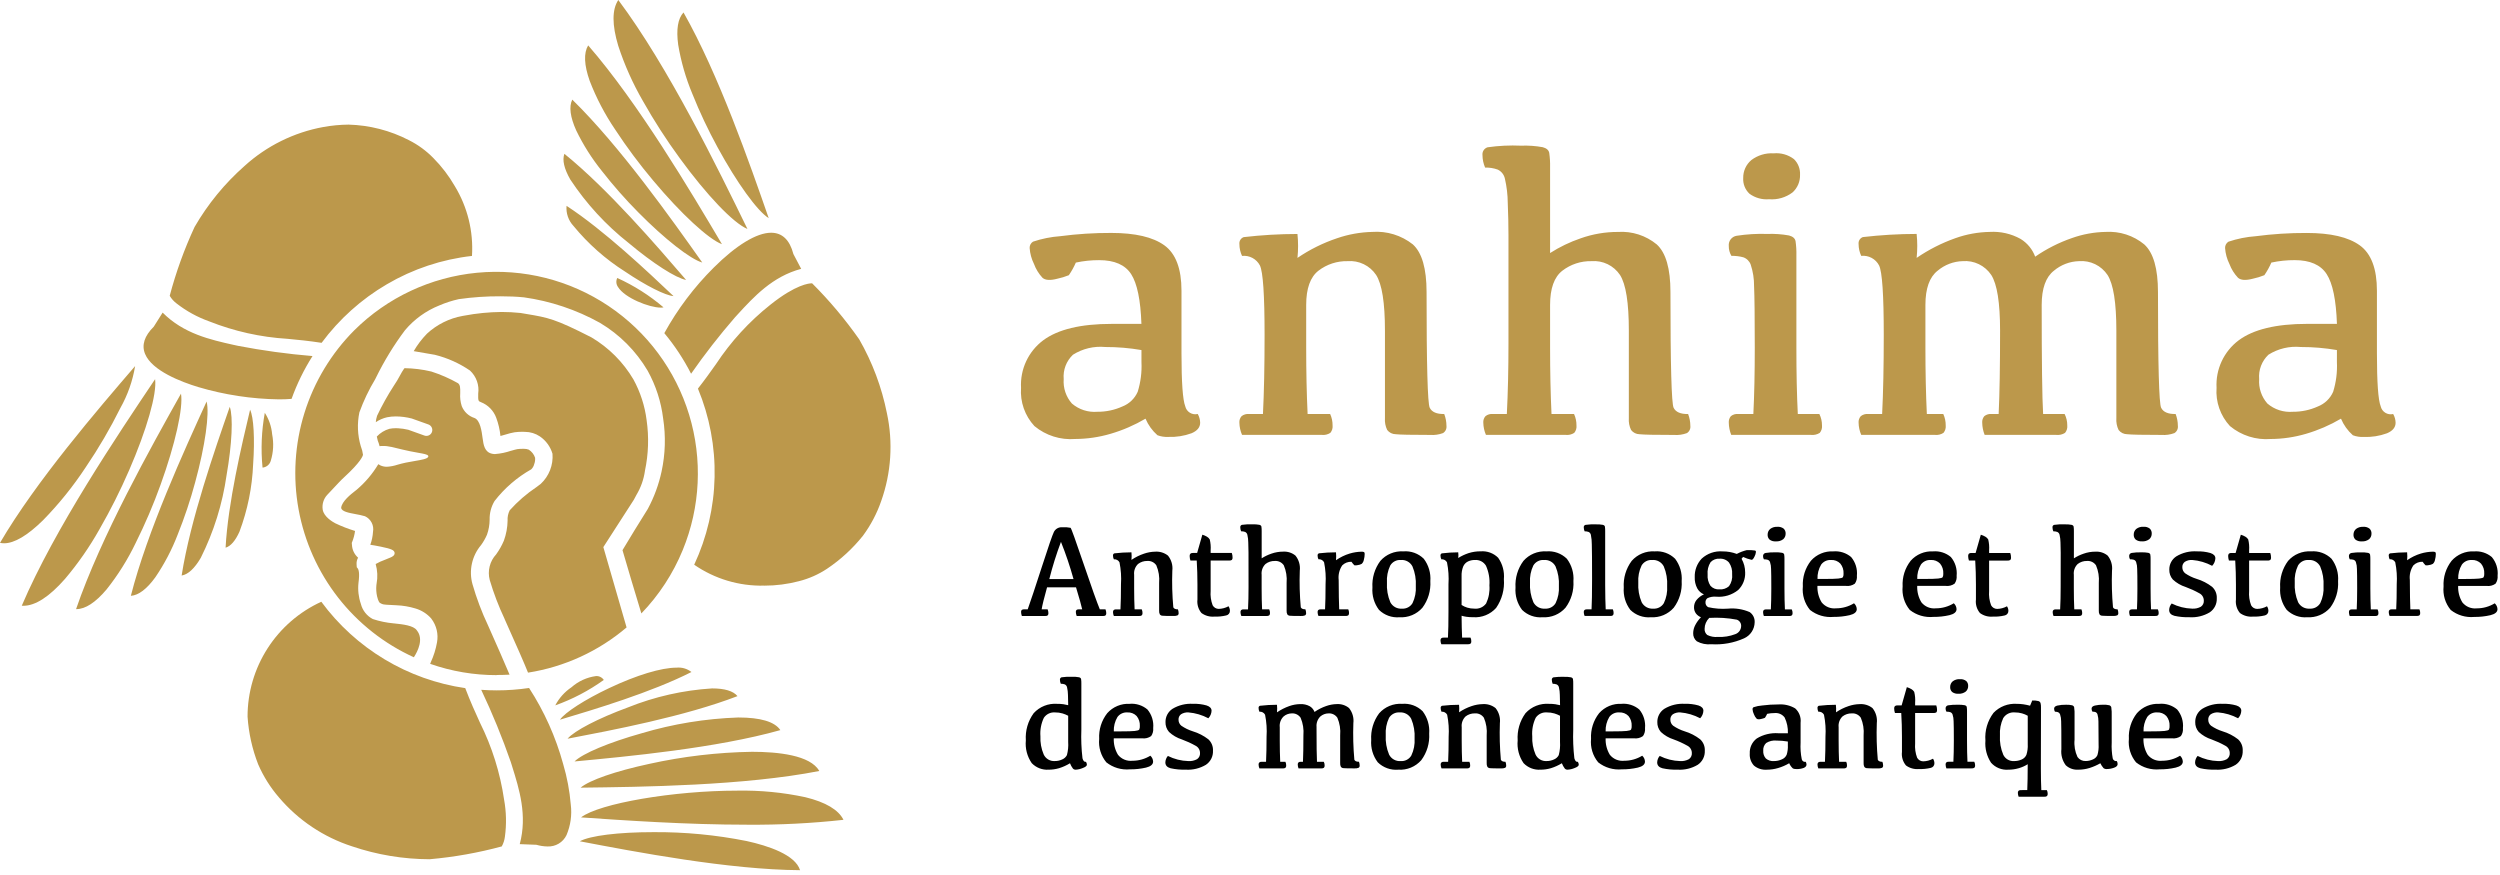
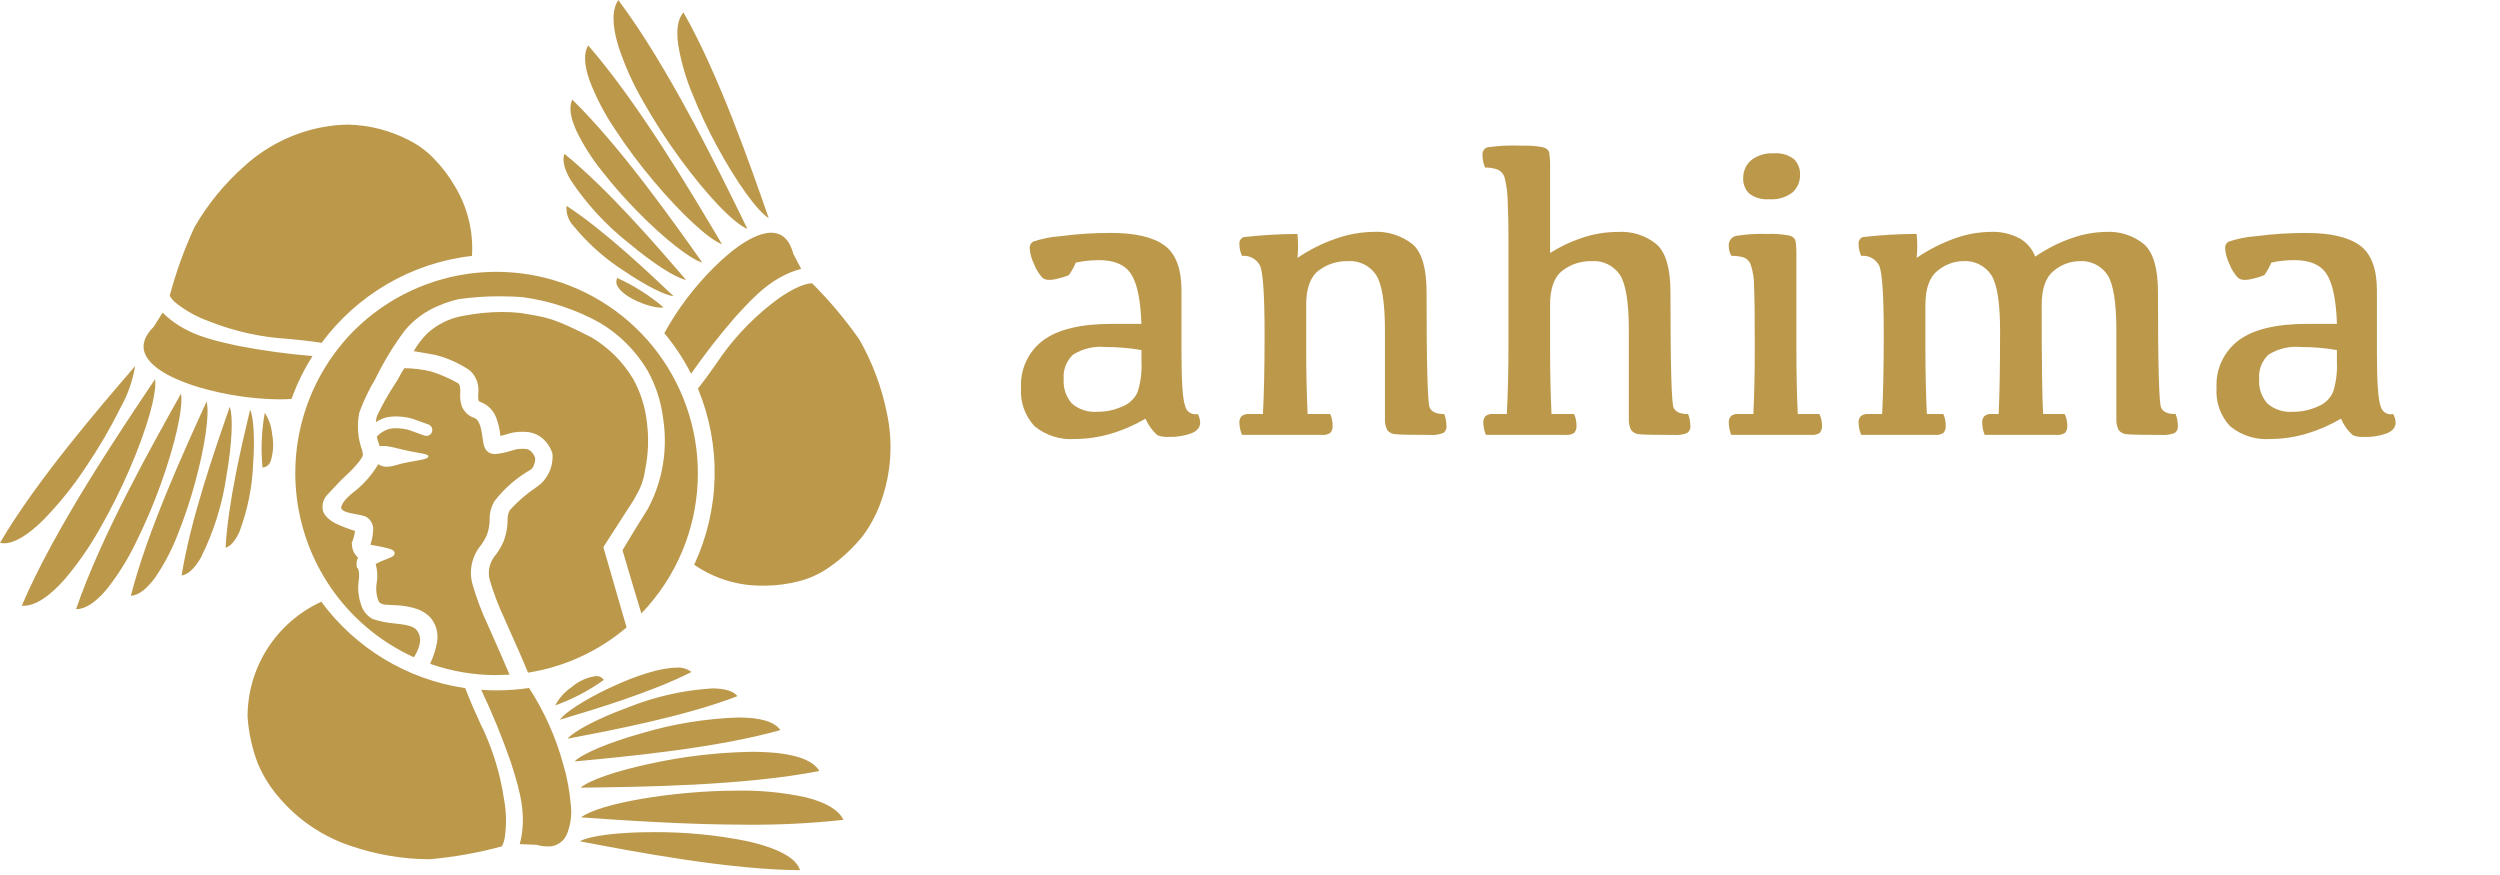
<svg xmlns="http://www.w3.org/2000/svg" width="297" height="104" viewBox="0 0 297 104" fill="none">
  <path d="M136.087 49.738C134.78 50.508 133.383 51.113 131.927 51.538C130.567 51.938 129.157 52.145 127.739 52.151C125.986 52.291 124.247 51.742 122.892 50.62C122.328 50.012 121.896 49.295 121.622 48.513C121.348 47.731 121.239 46.9 121.3 46.074C121.24 44.99 121.449 43.907 121.907 42.923C122.366 41.939 123.06 41.083 123.929 40.431C125.681 39.129 128.39 38.478 132.056 38.478H135.601C135.504 35.649 135.098 33.679 134.383 32.57C133.668 31.461 132.401 30.906 130.583 30.906C129.651 30.902 128.721 30.999 127.81 31.195C127.582 31.721 127.303 32.223 126.978 32.695C126.529 32.876 126.065 33.017 125.591 33.117C124.755 33.334 124.172 33.294 123.843 32.996C123.404 32.523 123.063 31.967 122.839 31.362C122.543 30.767 122.367 30.12 122.321 29.457C122.316 29.308 122.351 29.161 122.421 29.029C122.491 28.898 122.595 28.788 122.721 28.709C123.77 28.356 124.86 28.137 125.964 28.058C127.971 27.794 129.993 27.665 132.017 27.672C134.862 27.672 136.964 28.162 138.323 29.143C139.682 30.124 140.361 31.924 140.361 34.543V41.97C140.361 45.411 140.51 47.509 140.807 48.264C140.843 48.422 140.91 48.572 141.004 48.704C141.099 48.836 141.218 48.948 141.356 49.033C141.494 49.118 141.648 49.175 141.808 49.201C141.969 49.226 142.132 49.219 142.29 49.18C142.472 49.496 142.572 49.852 142.579 50.217C142.579 50.764 142.237 51.182 141.554 51.471C140.671 51.794 139.733 51.941 138.793 51.905C138.354 51.928 137.915 51.86 137.503 51.705C136.89 51.163 136.406 50.491 136.087 49.738ZM135.605 41.587C134.187 41.343 132.751 41.222 131.313 41.225C129.965 41.096 128.612 41.418 127.467 42.141C127.078 42.51 126.777 42.961 126.586 43.462C126.396 43.963 126.321 44.501 126.367 45.035C126.328 45.56 126.394 46.088 126.562 46.587C126.729 47.086 126.995 47.546 127.344 47.941C127.759 48.296 128.24 48.565 128.759 48.733C129.279 48.9 129.826 48.963 130.37 48.918C131.393 48.927 132.407 48.713 133.339 48.291C134.154 47.973 134.809 47.344 135.16 46.543C135.513 45.4 135.664 44.205 135.606 43.01L135.605 41.587ZM154.139 30.639C155.595 29.645 157.181 28.858 158.853 28.3C160.193 27.838 161.596 27.586 163.013 27.552C164.754 27.423 166.479 27.952 167.848 29.035C168.933 30.024 169.476 31.909 169.476 34.69C169.476 43.339 169.601 47.921 169.85 48.436C170.099 48.951 170.674 49.2 171.574 49.184C171.747 49.63 171.837 50.105 171.839 50.584C171.861 50.753 171.834 50.924 171.761 51.078C171.689 51.232 171.573 51.362 171.429 51.452C170.944 51.632 170.426 51.706 169.91 51.669C167.675 51.669 166.309 51.641 165.81 51.585C165.614 51.584 165.42 51.537 165.245 51.45C165.069 51.362 164.916 51.235 164.797 51.079C164.587 50.64 164.495 50.153 164.532 49.668V39.272C164.532 35.96 164.182 33.758 163.483 32.665C163.115 32.115 162.607 31.673 162.012 31.385C161.416 31.097 160.755 30.972 160.095 31.025C158.846 30.997 157.625 31.396 156.634 32.158C155.661 32.913 155.175 34.272 155.175 36.233V41.321C155.175 44.166 155.231 46.787 155.344 49.182H158.021C158.215 49.605 158.314 50.066 158.31 50.532C158.328 50.691 158.314 50.852 158.269 51.005C158.223 51.158 158.147 51.301 158.045 51.424C157.745 51.619 157.387 51.704 157.032 51.665H147.555C147.357 51.208 147.25 50.718 147.239 50.22C147.227 50.078 147.244 49.935 147.29 49.8C147.336 49.666 147.408 49.541 147.504 49.436C147.751 49.245 148.061 49.154 148.372 49.183H150.039C150.168 46.627 150.232 43.494 150.232 39.783C150.232 35.04 150.047 32.291 149.677 31.536C149.478 31.156 149.169 30.844 148.791 30.642C148.412 30.44 147.982 30.357 147.555 30.403C147.349 29.965 147.242 29.487 147.242 29.003C147.22 28.828 147.258 28.65 147.35 28.499C147.442 28.348 147.582 28.232 147.748 28.171C149.869 27.924 152.003 27.8 154.138 27.797C154.236 28.742 154.236 29.694 154.139 30.639ZM179.206 27.939C179.206 26.749 179.178 25.475 179.122 24.117C179.115 23.147 179.002 22.18 178.784 21.235C178.736 21.002 178.635 20.782 178.488 20.594C178.342 20.406 178.154 20.255 177.939 20.151C177.457 19.975 176.945 19.893 176.432 19.91C176.23 19.445 176.124 18.945 176.119 18.439C176.094 18.237 176.14 18.032 176.249 17.86C176.359 17.689 176.525 17.561 176.719 17.499C178.036 17.311 179.369 17.246 180.698 17.306C181.562 17.272 182.427 17.333 183.278 17.487C183.728 17.608 183.985 17.833 184.05 18.162C184.131 18.725 184.164 19.294 184.15 19.862V30.062C185.285 29.336 186.504 28.749 187.779 28.314C189.207 27.806 190.712 27.549 192.228 27.554C193.892 27.448 195.534 27.978 196.822 29.037C197.907 30.026 198.45 31.911 198.45 34.692C198.45 43.341 198.575 47.923 198.824 48.438C199.073 48.953 199.648 49.202 200.548 49.186C200.721 49.633 200.811 50.107 200.813 50.586C200.835 50.755 200.808 50.926 200.735 51.08C200.663 51.234 200.547 51.364 200.403 51.454C199.918 51.634 199.4 51.708 198.884 51.671C196.649 51.671 195.283 51.643 194.784 51.587C194.588 51.586 194.394 51.539 194.219 51.452C194.043 51.364 193.89 51.237 193.771 51.081C193.561 50.642 193.469 50.155 193.506 49.67V39.272C193.506 35.96 193.156 33.758 192.457 32.665C192.089 32.115 191.581 31.673 190.986 31.385C190.39 31.097 189.729 30.972 189.069 31.025C187.82 30.997 186.599 31.397 185.609 32.158C184.636 32.913 184.15 34.272 184.15 36.233V41.321C184.15 44.166 184.206 46.787 184.319 49.182H186.996C187.19 49.605 187.289 50.066 187.285 50.532C187.303 50.691 187.289 50.852 187.244 51.005C187.198 51.158 187.122 51.301 187.02 51.424C186.72 51.619 186.362 51.704 186.007 51.665H176.53C176.333 51.207 176.226 50.716 176.216 50.218C176.204 50.076 176.221 49.933 176.267 49.798C176.313 49.663 176.385 49.539 176.481 49.434C176.728 49.243 177.038 49.152 177.349 49.181H179.013C179.142 46.625 179.206 43.844 179.206 40.837V27.939ZM210.157 23.671C209.332 23.738 208.511 23.507 207.842 23.02C207.586 22.782 207.385 22.489 207.256 22.164C207.127 21.838 207.071 21.488 207.094 21.139C207.087 20.736 207.17 20.336 207.337 19.969C207.504 19.602 207.75 19.276 208.059 19.017C208.819 18.442 209.761 18.158 210.712 18.217C211.573 18.135 212.434 18.38 213.123 18.904C213.367 19.144 213.557 19.432 213.681 19.75C213.805 20.069 213.861 20.41 213.844 20.751C213.858 21.146 213.786 21.54 213.632 21.905C213.478 22.269 213.246 22.596 212.952 22.861C212.151 23.465 211.155 23.753 210.155 23.669L210.157 23.671ZM213.579 49.183H216.139C216.348 49.602 216.455 50.065 216.452 50.533C216.47 50.692 216.456 50.853 216.411 51.006C216.365 51.159 216.289 51.302 216.187 51.425C215.879 51.621 215.513 51.706 215.15 51.666H205.669C205.487 51.205 205.389 50.715 205.38 50.219C205.368 50.078 205.384 49.936 205.428 49.802C205.471 49.667 205.541 49.542 205.633 49.435C205.883 49.24 206.198 49.149 206.513 49.182H208.298C208.411 46.947 208.467 44.327 208.467 41.321C208.467 37.654 208.439 35.207 208.383 33.978C208.39 33.114 208.255 32.254 207.983 31.434C207.91 31.233 207.793 31.051 207.641 30.901C207.489 30.75 207.305 30.636 207.103 30.566C206.643 30.443 206.168 30.386 205.692 30.397C205.478 30.041 205.37 29.631 205.379 29.215C205.352 28.932 205.434 28.649 205.609 28.425C205.784 28.201 206.038 28.052 206.319 28.009C207.523 27.823 208.742 27.751 209.96 27.792C210.824 27.759 211.689 27.82 212.539 27.974C212.989 28.095 213.246 28.32 213.311 28.649C213.392 29.212 213.425 29.78 213.411 30.349V41.321C213.41 44.328 213.466 46.948 213.579 49.183ZM242.553 36.233C242.553 42.966 242.609 47.283 242.722 49.183H245.278C245.487 49.602 245.594 50.065 245.591 50.533C245.609 50.692 245.595 50.853 245.55 51.006C245.504 51.159 245.428 51.302 245.326 51.425C245.018 51.621 244.652 51.706 244.289 51.666H235.776C235.594 51.205 235.496 50.715 235.487 50.219C235.475 50.078 235.491 49.936 235.535 49.802C235.578 49.667 235.648 49.542 235.74 49.435C235.99 49.24 236.305 49.149 236.62 49.182H237.44C237.553 46.819 237.609 43.515 237.609 39.271C237.609 35.959 237.259 33.757 236.56 32.664C236.192 32.114 235.684 31.672 235.089 31.384C234.493 31.096 233.832 30.971 233.172 31.024C232.08 31.053 231.03 31.453 230.194 32.157C229.224 32.913 228.739 34.272 228.739 36.233V41.321C228.739 44.166 228.795 46.787 228.908 49.182H230.861C231.055 49.605 231.154 50.066 231.15 50.532C231.168 50.691 231.154 50.852 231.109 51.005C231.063 51.158 230.987 51.301 230.885 51.424C230.585 51.619 230.227 51.704 229.872 51.665H221.114C220.917 51.208 220.811 50.717 220.801 50.22C220.789 50.078 220.806 49.935 220.852 49.8C220.898 49.666 220.97 49.541 221.066 49.436C221.314 49.243 221.626 49.153 221.939 49.183H223.598C223.727 46.627 223.791 43.494 223.791 39.783C223.791 35.04 223.606 32.291 223.236 31.536C223.038 31.155 222.73 30.842 222.351 30.639C221.972 30.436 221.541 30.351 221.114 30.397C220.908 29.959 220.801 29.481 220.801 28.997C220.779 28.822 220.817 28.644 220.909 28.493C221.001 28.341 221.141 28.226 221.307 28.165C223.428 27.919 225.562 27.794 227.697 27.791C227.795 28.737 227.795 29.691 227.697 30.637C229.12 29.661 230.665 28.875 232.291 28.298C233.604 27.828 234.985 27.576 236.379 27.551C237.655 27.474 238.926 27.763 240.044 28.383C240.843 28.872 241.454 29.615 241.78 30.493C243.125 29.564 244.589 28.821 246.133 28.286C247.423 27.825 248.779 27.577 250.149 27.551C251.812 27.447 253.452 27.977 254.739 29.035C255.824 30.024 256.367 31.909 256.367 34.69C256.367 43.339 256.492 47.921 256.741 48.436C256.99 48.951 257.565 49.2 258.465 49.184C258.638 49.63 258.728 50.105 258.73 50.584C258.752 50.753 258.725 50.924 258.652 51.078C258.58 51.232 258.464 51.362 258.32 51.452C257.835 51.632 257.317 51.706 256.801 51.669C254.566 51.669 253.2 51.641 252.701 51.585C252.505 51.584 252.311 51.537 252.136 51.45C251.96 51.362 251.807 51.235 251.688 51.079C251.478 50.64 251.386 50.153 251.423 49.668V39.272C251.423 35.96 251.073 33.758 250.374 32.665C250.006 32.115 249.498 31.673 248.903 31.385C248.307 31.097 247.646 30.972 246.986 31.025C245.894 31.054 244.844 31.454 244.008 32.158C243.038 32.913 242.553 34.272 242.553 36.233ZM278.109 49.738C276.802 50.508 275.405 51.113 273.949 51.538C272.59 51.939 271.182 52.146 269.765 52.153C268.011 52.292 266.273 51.741 264.919 50.618C264.355 50.01 263.923 49.293 263.649 48.511C263.375 47.729 263.266 46.898 263.327 46.072C263.267 44.988 263.476 43.905 263.934 42.921C264.393 41.937 265.087 41.081 265.956 40.429C267.709 39.127 270.418 38.476 274.083 38.476H277.628C277.531 35.647 277.125 33.677 276.41 32.568C275.695 31.459 274.428 30.904 272.61 30.904C271.678 30.9 270.748 30.997 269.837 31.193C269.609 31.719 269.33 32.221 269.005 32.693C268.556 32.874 268.092 33.015 267.618 33.115C266.782 33.332 266.199 33.292 265.87 32.994C265.428 32.523 265.084 31.97 264.857 31.366C264.561 30.771 264.385 30.124 264.339 29.461C264.334 29.312 264.369 29.165 264.439 29.033C264.509 28.902 264.613 28.791 264.739 28.713C265.788 28.36 266.878 28.141 267.982 28.062C269.989 27.798 272.011 27.669 274.035 27.676C276.88 27.676 278.982 28.166 280.341 29.147C281.7 30.128 282.379 31.928 282.379 34.547V41.974C282.379 45.415 282.528 47.513 282.825 48.268C282.861 48.426 282.928 48.576 283.022 48.708C283.117 48.84 283.236 48.952 283.374 49.037C283.512 49.123 283.666 49.179 283.826 49.205C283.987 49.23 284.15 49.223 284.308 49.184C284.49 49.5 284.59 49.856 284.597 50.221C284.597 50.768 284.255 51.186 283.572 51.475C282.689 51.798 281.751 51.946 280.811 51.909C280.372 51.932 279.933 51.864 279.521 51.709C278.909 51.166 278.426 50.492 278.109 49.738ZM277.627 41.587C276.209 41.343 274.773 41.222 273.335 41.225C271.987 41.096 270.634 41.418 269.489 42.141C269.1 42.51 268.799 42.961 268.608 43.462C268.418 43.963 268.343 44.501 268.389 45.035C268.35 45.56 268.416 46.088 268.584 46.587C268.751 47.086 269.017 47.546 269.366 47.941C269.781 48.296 270.262 48.565 270.781 48.733C271.301 48.9 271.848 48.963 272.392 48.918C273.414 48.926 274.426 48.712 275.358 48.291C276.173 47.973 276.828 47.344 277.179 46.543C277.532 45.4 277.683 44.205 277.625 43.01L277.627 41.587Z" fill="#BC984B" />
-   <path d="M126.207 62.639C126.534 62.616 126.863 62.638 127.184 62.704C127.261 62.747 127.775 64.17 128.727 66.973C129.679 69.776 130.323 71.582 130.659 72.391H131.331C131.39 72.531 131.421 72.682 131.423 72.834C131.433 72.93 131.406 73.025 131.347 73.101C131.271 73.16 131.175 73.187 131.08 73.177H127.91C127.848 73.024 127.814 72.861 127.81 72.696C127.806 72.654 127.811 72.611 127.825 72.571C127.839 72.531 127.861 72.494 127.89 72.463C127.966 72.408 128.059 72.382 128.153 72.39H128.565C128.468 71.937 128.224 71.066 127.832 69.778H124.389C124.033 71.057 123.819 71.928 123.748 72.391H124.458C124.517 72.531 124.548 72.682 124.55 72.834C124.56 72.93 124.533 73.025 124.474 73.101C124.398 73.16 124.302 73.187 124.207 73.177H121.396C121.338 73.023 121.307 72.86 121.304 72.696C121.3 72.654 121.305 72.611 121.319 72.571C121.333 72.531 121.355 72.494 121.384 72.463C121.46 72.408 121.553 72.382 121.647 72.39H122.091C122.424 71.463 122.982 69.79 123.763 67.369C124.544 64.948 125.025 63.555 125.206 63.188C125.299 63.007 125.444 62.858 125.622 62.76C125.801 62.662 126.004 62.62 126.207 62.639ZM124.657 68.794H127.535C127.119 67.294 126.621 65.818 126.042 64.373C125.498 65.82 125.036 67.296 124.657 68.794ZM134.416 66.516C134.877 66.201 135.379 65.952 135.909 65.775C136.333 65.629 136.777 65.549 137.226 65.538C137.777 65.497 138.324 65.665 138.757 66.008C138.958 66.257 139.107 66.544 139.195 66.852C139.284 67.159 139.31 67.481 139.272 67.799C139.219 69.251 139.258 70.705 139.39 72.152C139.469 72.315 139.651 72.394 139.936 72.389C139.991 72.53 140.019 72.68 140.02 72.832C140.027 72.885 140.018 72.94 139.995 72.989C139.972 73.037 139.936 73.078 139.89 73.107C139.736 73.164 139.572 73.188 139.409 73.176C138.702 73.176 138.268 73.167 138.109 73.149C138.047 73.149 137.986 73.134 137.93 73.106C137.874 73.079 137.826 73.038 137.788 72.989C137.721 72.85 137.692 72.696 137.704 72.542V69.253C137.767 68.539 137.653 67.821 137.372 67.161C137.255 66.987 137.095 66.847 136.906 66.756C136.717 66.665 136.508 66.625 136.299 66.642C135.902 66.632 135.514 66.759 135.199 67.001C135.028 67.166 134.897 67.369 134.817 67.593C134.737 67.817 134.71 68.056 134.737 68.292V69.903C134.737 70.804 134.755 71.634 134.79 72.392H135.638C135.7 72.526 135.731 72.672 135.73 72.82C135.736 72.87 135.732 72.921 135.717 72.97C135.703 73.019 135.678 73.064 135.646 73.103C135.551 73.165 135.438 73.192 135.325 73.179H132.325C132.262 73.034 132.228 72.879 132.225 72.721C132.221 72.676 132.227 72.631 132.241 72.588C132.256 72.546 132.279 72.506 132.309 72.473C132.387 72.412 132.486 72.384 132.584 72.393H133.111C133.152 71.584 133.172 70.591 133.172 69.415C133.229 68.54 133.17 67.662 132.996 66.803C132.933 66.683 132.835 66.584 132.715 66.52C132.596 66.456 132.459 66.429 132.324 66.444C132.258 66.305 132.224 66.154 132.224 66.001C132.217 65.946 132.229 65.889 132.258 65.842C132.287 65.794 132.332 65.757 132.384 65.738C133.058 65.658 133.737 65.618 134.416 65.616C134.447 65.915 134.447 66.217 134.416 66.516ZM141.701 65.691H142.22L142.839 63.522C143.03 63.578 143.213 63.658 143.385 63.759C143.522 63.837 143.636 63.949 143.717 64.084C143.821 64.507 143.857 64.944 143.824 65.378V65.691H146.336C146.398 65.863 146.429 66.044 146.428 66.226C146.435 66.278 146.431 66.331 146.416 66.382C146.402 66.432 146.377 66.479 146.344 66.52C146.243 66.58 146.125 66.606 146.008 66.593H143.824V70.205C143.777 70.782 143.858 71.363 144.061 71.905C144.131 72.034 144.234 72.142 144.359 72.218C144.485 72.294 144.628 72.334 144.775 72.336C145.185 72.328 145.587 72.221 145.947 72.023C146.057 72.185 146.116 72.377 146.115 72.573C146.117 72.702 146.073 72.828 145.99 72.927C145.908 73.027 145.792 73.094 145.665 73.116C145.204 73.225 144.73 73.272 144.256 73.253C143.713 73.3 143.172 73.148 142.733 72.825C142.548 72.605 142.411 72.35 142.329 72.075C142.247 71.799 142.222 71.51 142.256 71.225V69.436C142.256 68.459 142.228 67.512 142.172 66.595H141.424C141.365 66.423 141.334 66.242 141.332 66.06C141.323 65.96 141.353 65.86 141.416 65.781C141.455 65.748 141.501 65.723 141.55 65.708C141.599 65.693 141.65 65.689 141.701 65.694V65.691ZM148.322 65.66C148.322 65.283 148.313 64.88 148.295 64.45C148.293 64.143 148.257 63.837 148.188 63.537C148.173 63.463 148.141 63.394 148.095 63.334C148.048 63.274 147.989 63.226 147.921 63.193C147.768 63.138 147.606 63.112 147.444 63.117C147.38 62.97 147.346 62.812 147.344 62.651C147.335 62.587 147.35 62.521 147.385 62.466C147.42 62.411 147.473 62.37 147.535 62.351C147.952 62.292 148.374 62.271 148.795 62.29C149.069 62.279 149.343 62.298 149.612 62.347C149.755 62.385 149.836 62.456 149.856 62.561C149.881 62.739 149.892 62.919 149.887 63.099V66.329C150.246 66.099 150.632 65.913 151.036 65.775C151.488 65.614 151.965 65.533 152.445 65.534C152.972 65.501 153.492 65.669 153.9 66.004C154.101 66.253 154.25 66.54 154.338 66.847C154.427 67.155 154.453 67.477 154.415 67.795C154.362 69.247 154.401 70.701 154.533 72.148C154.612 72.311 154.794 72.39 155.079 72.385C155.135 72.528 155.164 72.68 155.165 72.834C155.172 72.888 155.163 72.942 155.14 72.99C155.117 73.039 155.081 73.08 155.035 73.109C154.881 73.166 154.717 73.19 154.554 73.178C153.847 73.178 153.413 73.169 153.254 73.151C153.192 73.151 153.131 73.136 153.075 73.108C153.019 73.081 152.971 73.04 152.933 72.991C152.866 72.852 152.837 72.698 152.849 72.544V69.253C152.912 68.539 152.798 67.821 152.517 67.161C152.4 66.987 152.24 66.847 152.051 66.756C151.862 66.665 151.653 66.625 151.444 66.642C151.047 66.632 150.659 66.759 150.344 67.001C150.173 67.166 150.042 67.369 149.962 67.593C149.882 67.817 149.855 68.056 149.882 68.292V69.903C149.882 70.804 149.9 71.634 149.935 72.392H150.783C150.845 72.526 150.876 72.672 150.875 72.82C150.881 72.87 150.877 72.921 150.862 72.97C150.848 73.019 150.823 73.064 150.791 73.103C150.696 73.165 150.583 73.192 150.47 73.179H147.47C147.407 73.034 147.373 72.879 147.37 72.721C147.366 72.676 147.372 72.631 147.386 72.588C147.401 72.546 147.424 72.506 147.454 72.473C147.532 72.412 147.631 72.384 147.729 72.393H148.265C148.306 71.584 148.326 70.703 148.326 69.751L148.322 65.66ZM156.531 65.996C156.524 65.941 156.536 65.884 156.565 65.837C156.594 65.789 156.639 65.752 156.691 65.733C157.363 65.655 158.039 65.616 158.715 65.616C158.746 65.928 158.746 66.243 158.715 66.555C159.213 66.206 159.763 65.938 160.345 65.761C160.806 65.623 161.284 65.549 161.765 65.541C161.863 65.532 161.962 65.549 162.051 65.591C162.1 65.624 162.124 65.697 162.124 65.809C162.122 66.046 162.088 66.281 162.024 66.509C161.994 66.689 161.907 66.855 161.776 66.982C161.628 67.066 161.464 67.118 161.295 67.135C161.167 67.168 161.033 67.176 160.902 67.158C160.772 67.031 160.655 66.89 160.555 66.738C160.352 66.73 160.149 66.764 159.96 66.838C159.77 66.912 159.598 67.025 159.455 67.169C159.112 67.679 158.963 68.295 159.035 68.906C159.04 70.469 159.061 71.629 159.096 72.388H160.173C160.235 72.522 160.266 72.668 160.265 72.816C160.271 72.866 160.267 72.918 160.252 72.966C160.238 73.015 160.213 73.06 160.181 73.099C160.086 73.161 159.973 73.188 159.86 73.175H156.63C156.567 73.03 156.533 72.875 156.53 72.717C156.526 72.672 156.532 72.627 156.546 72.584C156.561 72.542 156.584 72.502 156.614 72.469C156.692 72.408 156.791 72.38 156.889 72.389H157.416C157.457 71.63 157.477 70.638 157.477 69.411C157.534 68.536 157.475 67.658 157.301 66.799C157.238 66.679 157.14 66.58 157.02 66.516C156.901 66.452 156.764 66.425 156.629 66.44C156.564 66.302 156.531 66.151 156.531 65.999V65.996ZM166.55 72.307C166.8 72.325 167.051 72.273 167.273 72.157C167.496 72.041 167.682 71.866 167.81 71.65C168.111 71.02 168.245 70.323 168.199 69.626C168.246 68.827 168.11 68.027 167.799 67.289C167.67 67.04 167.47 66.835 167.225 66.7C166.98 66.564 166.7 66.503 166.421 66.525C166.171 66.507 165.92 66.559 165.698 66.675C165.475 66.791 165.289 66.966 165.161 67.182C164.859 67.815 164.724 68.516 164.77 69.216C164.723 70.013 164.86 70.81 165.17 71.545C165.3 71.793 165.5 71.998 165.745 72.134C165.991 72.269 166.271 72.33 166.55 72.307ZM166.26 73.33C165.815 73.368 165.366 73.309 164.946 73.157C164.525 73.006 164.143 72.765 163.824 72.452C163.249 71.694 162.972 70.751 163.045 69.802C162.975 68.667 163.309 67.545 163.988 66.633C164.325 66.249 164.746 65.948 165.218 65.752C165.69 65.556 166.2 65.471 166.71 65.503C167.155 65.465 167.604 65.524 168.024 65.675C168.445 65.827 168.827 66.068 169.146 66.381C169.721 67.142 169.998 68.087 169.925 69.038C169.994 70.17 169.66 71.29 168.982 72.199C168.645 72.583 168.224 72.884 167.752 73.081C167.28 73.277 166.77 73.362 166.26 73.33ZM173.637 71.871C173.842 72.006 174.066 72.112 174.301 72.184C174.576 72.268 174.862 72.309 175.149 72.306C175.417 72.336 175.688 72.294 175.935 72.186C176.182 72.077 176.395 71.905 176.554 71.687C176.867 71.02 177.001 70.283 176.943 69.549C177.003 68.747 176.862 67.942 176.534 67.208C176.399 66.984 176.204 66.801 175.972 66.68C175.739 66.56 175.478 66.506 175.217 66.525C174.934 66.521 174.653 66.582 174.396 66.701C174.143 66.825 173.943 67.034 173.831 67.293C173.684 67.663 173.618 68.06 173.636 68.458L173.637 71.871ZM173.237 65.617C173.268 65.84 173.268 66.066 173.237 66.289C173.619 66.051 174.027 65.859 174.453 65.716C174.924 65.565 175.417 65.491 175.912 65.498C176.292 65.468 176.673 65.521 177.031 65.653C177.388 65.784 177.712 65.992 177.981 66.262C178.503 67.002 178.745 67.903 178.661 68.805C178.756 70.015 178.431 71.22 177.741 72.218C177.402 72.598 176.98 72.895 176.508 73.087C176.037 73.279 175.527 73.361 175.019 73.325C174.743 73.329 174.467 73.311 174.194 73.272C174.006 73.244 173.82 73.204 173.637 73.15C173.642 74.123 173.663 74.989 173.698 75.75H174.698C174.76 75.884 174.791 76.03 174.79 76.178C174.796 76.228 174.791 76.279 174.777 76.328C174.763 76.377 174.738 76.422 174.706 76.461C174.611 76.523 174.498 76.549 174.385 76.537H171.231C171.168 76.392 171.134 76.237 171.131 76.079C171.127 76.034 171.133 75.989 171.147 75.946C171.162 75.904 171.185 75.864 171.215 75.831C171.293 75.77 171.392 75.742 171.49 75.751H172.017C172.058 74.992 172.078 73.964 172.078 72.666V69.416C172.135 68.541 172.076 67.663 171.902 66.804C171.839 66.684 171.741 66.585 171.621 66.521C171.502 66.457 171.365 66.43 171.23 66.445C171.164 66.306 171.13 66.155 171.13 66.002C171.123 65.947 171.135 65.89 171.164 65.843C171.193 65.795 171.238 65.758 171.29 65.739C171.937 65.66 172.587 65.619 173.239 65.616L173.237 65.617ZM183.548 72.307C183.798 72.325 184.049 72.273 184.271 72.157C184.494 72.041 184.68 71.866 184.808 71.65C185.109 71.02 185.243 70.323 185.197 69.626C185.244 68.827 185.108 68.027 184.797 67.289C184.668 67.04 184.468 66.835 184.223 66.7C183.978 66.564 183.698 66.503 183.419 66.525C183.169 66.507 182.918 66.559 182.696 66.675C182.473 66.791 182.287 66.966 182.159 67.182C181.856 67.815 181.72 68.516 181.765 69.216C181.718 70.013 181.855 70.81 182.165 71.545C182.295 71.794 182.495 71.999 182.742 72.135C182.988 72.27 183.268 72.33 183.548 72.307ZM183.258 73.33C182.813 73.368 182.364 73.309 181.944 73.157C181.523 73.006 181.141 72.765 180.822 72.452C180.247 71.694 179.97 70.751 180.043 69.802C179.973 68.667 180.307 67.545 180.986 66.633C181.323 66.249 181.744 65.948 182.216 65.752C182.688 65.556 183.198 65.471 183.708 65.503C184.153 65.465 184.602 65.524 185.022 65.675C185.443 65.827 185.825 66.068 186.144 66.381C186.719 67.142 186.996 68.087 186.923 69.038C186.992 70.17 186.658 71.29 185.98 72.199C185.643 72.583 185.222 72.884 184.75 73.081C184.278 73.277 183.768 73.362 183.258 73.33ZM189.138 68.802C189.138 66.649 189.128 65.278 189.107 64.69C189.109 64.304 189.072 63.919 188.996 63.541C188.981 63.468 188.95 63.398 188.904 63.339C188.859 63.279 188.8 63.231 188.733 63.197C188.579 63.141 188.416 63.115 188.252 63.121C188.188 62.974 188.154 62.816 188.152 62.655C188.144 62.59 188.159 62.524 188.194 62.469C188.23 62.414 188.284 62.374 188.347 62.355C188.763 62.296 189.183 62.275 189.603 62.294C189.877 62.283 190.151 62.302 190.42 62.351C190.563 62.389 190.644 62.46 190.664 62.565C190.689 62.743 190.7 62.923 190.695 63.103V69.495C190.7 70.717 190.721 71.682 190.756 72.389H191.604C191.666 72.523 191.697 72.669 191.696 72.817C191.702 72.867 191.698 72.918 191.683 72.967C191.669 73.016 191.644 73.061 191.612 73.1C191.517 73.162 191.404 73.189 191.291 73.176H188.252C188.189 73.031 188.155 72.876 188.152 72.718C188.148 72.673 188.154 72.628 188.168 72.585C188.183 72.543 188.206 72.503 188.236 72.47C188.314 72.409 188.413 72.381 188.511 72.39H189.076C189.117 71.683 189.138 70.487 189.138 68.802ZM196.408 72.307C196.658 72.325 196.909 72.273 197.131 72.157C197.354 72.041 197.54 71.866 197.668 71.65C197.969 71.02 198.103 70.323 198.057 69.626C198.104 68.827 197.968 68.027 197.657 67.289C197.528 67.04 197.328 66.835 197.083 66.7C196.838 66.564 196.558 66.503 196.279 66.525C196.029 66.507 195.778 66.559 195.556 66.675C195.333 66.791 195.147 66.966 195.019 67.182C194.717 67.816 194.583 68.516 194.629 69.216C194.582 70.013 194.719 70.81 195.029 71.545C195.159 71.793 195.359 71.998 195.604 72.134C195.849 72.269 196.129 72.329 196.408 72.307ZM196.118 73.33C195.673 73.368 195.224 73.309 194.804 73.157C194.383 73.006 194.001 72.765 193.682 72.452C193.107 71.694 192.83 70.751 192.903 69.802C192.833 68.667 193.167 67.545 193.846 66.633C194.183 66.249 194.604 65.948 195.076 65.752C195.548 65.556 196.058 65.471 196.568 65.503C197.013 65.465 197.462 65.524 197.882 65.675C198.303 65.827 198.685 66.068 199.004 66.381C199.579 67.142 199.856 68.087 199.783 69.038C199.852 70.17 199.518 71.29 198.84 72.199C198.503 72.583 198.082 72.884 197.61 73.081C197.138 73.277 196.628 73.362 196.118 73.33ZM204.297 66.373C204.098 66.357 203.899 66.385 203.712 66.456C203.526 66.527 203.358 66.638 203.22 66.782C202.939 67.221 202.814 67.742 202.865 68.26C202.826 68.731 202.946 69.201 203.205 69.596C203.338 69.743 203.504 69.858 203.688 69.931C203.873 70.004 204.072 70.033 204.27 70.016C204.475 70.033 204.682 70.009 204.878 69.944C205.073 69.879 205.254 69.775 205.408 69.638C205.701 69.225 205.833 68.719 205.778 68.216C205.815 67.727 205.684 67.24 205.408 66.834C205.271 66.676 205.099 66.552 204.906 66.473C204.713 66.393 204.504 66.359 204.296 66.374L204.297 66.373ZM206.897 66.381C207.179 66.877 207.326 67.438 207.325 68.008C207.341 68.394 207.275 68.779 207.132 69.139C206.989 69.498 206.773 69.823 206.496 70.093C205.761 70.683 204.827 70.968 203.888 70.887C203.533 70.852 203.174 70.911 202.849 71.059C202.771 71.116 202.708 71.192 202.667 71.279C202.626 71.366 202.607 71.463 202.612 71.559C202.604 71.675 202.63 71.792 202.687 71.893C202.744 71.995 202.83 72.078 202.933 72.132C203.701 72.306 204.491 72.365 205.277 72.308C206.159 72.224 207.049 72.364 207.862 72.717C208.056 72.851 208.213 73.033 208.316 73.245C208.42 73.457 208.467 73.692 208.454 73.927C208.447 74.332 208.325 74.727 208.102 75.064C207.879 75.403 207.564 75.67 207.194 75.835C205.973 76.38 204.638 76.62 203.303 76.535C202.709 76.597 202.11 76.476 201.586 76.19C201.442 76.074 201.327 75.925 201.251 75.755C201.175 75.586 201.141 75.401 201.15 75.216C201.155 74.884 201.239 74.558 201.394 74.265C201.572 73.921 201.802 73.606 202.074 73.33C201.836 73.237 201.628 73.08 201.474 72.876C201.319 72.659 201.24 72.397 201.249 72.131C201.249 71.825 201.351 71.528 201.539 71.287C201.777 70.995 202.081 70.763 202.425 70.611C202.089 70.47 201.811 70.22 201.635 69.901C201.418 69.49 201.314 69.029 201.335 68.565C201.32 68.162 201.386 67.76 201.527 67.382C201.669 67.005 201.884 66.659 202.16 66.365C202.493 66.059 202.885 65.825 203.312 65.677C203.739 65.529 204.191 65.471 204.642 65.506C205.218 65.501 205.791 65.602 206.33 65.806C206.705 65.608 207.102 65.456 207.514 65.355C207.851 65.335 208.189 65.352 208.522 65.405C208.55 65.422 208.572 65.446 208.587 65.475C208.602 65.504 208.609 65.537 208.606 65.569C208.586 65.769 208.525 65.963 208.427 66.138C208.308 66.385 208.196 66.508 208.091 66.508C207.742 66.43 207.403 66.315 207.079 66.164L206.897 66.381ZM203.059 73.407C202.885 73.579 202.746 73.782 202.65 74.007C202.558 74.222 202.51 74.453 202.509 74.687C202.496 74.828 202.518 74.97 202.572 75.1C202.627 75.23 202.713 75.345 202.822 75.435C203.21 75.628 203.644 75.708 204.075 75.667C204.781 75.704 205.487 75.592 206.148 75.339C206.348 75.271 206.523 75.142 206.648 74.972C206.773 74.801 206.843 74.596 206.848 74.384C206.858 74.218 206.813 74.053 206.72 73.914C206.628 73.776 206.492 73.671 206.335 73.616C205.256 73.411 204.155 73.341 203.059 73.407ZM210.965 64.316C210.704 64.337 210.444 64.264 210.232 64.11C210.15 64.034 210.086 63.941 210.045 63.837C210.004 63.733 209.987 63.621 209.995 63.51C209.993 63.382 210.019 63.256 210.072 63.139C210.124 63.023 210.202 62.92 210.3 62.838C210.541 62.656 210.839 62.567 211.14 62.586C211.413 62.56 211.686 62.638 211.904 62.804C211.981 62.88 212.041 62.971 212.081 63.072C212.12 63.172 212.138 63.28 212.133 63.388C212.137 63.513 212.114 63.638 212.065 63.753C212.017 63.869 211.943 63.972 211.85 64.056C211.597 64.249 211.282 64.341 210.965 64.316ZM212.049 72.395H212.858C212.925 72.528 212.959 72.674 212.958 72.823C212.964 72.873 212.959 72.924 212.945 72.973C212.931 73.022 212.906 73.067 212.874 73.106C212.777 73.168 212.661 73.195 212.546 73.182H209.546C209.488 73.036 209.457 72.881 209.454 72.724C209.45 72.679 209.455 72.635 209.469 72.592C209.483 72.549 209.505 72.51 209.534 72.476C209.613 72.414 209.713 72.386 209.813 72.396H210.378C210.413 71.689 210.431 70.859 210.431 69.907C210.431 68.746 210.422 67.971 210.404 67.582C210.406 67.308 210.364 67.036 210.278 66.776C210.255 66.712 210.218 66.654 210.17 66.607C210.121 66.559 210.063 66.523 209.999 66.501C209.853 66.462 209.703 66.444 209.552 66.448C209.484 66.335 209.45 66.206 209.452 66.074C209.444 65.984 209.47 65.894 209.526 65.823C209.582 65.752 209.663 65.705 209.752 65.692C210.132 65.631 210.517 65.606 210.902 65.616C211.176 65.605 211.45 65.624 211.719 65.673C211.862 65.711 211.943 65.782 211.963 65.887C211.988 66.065 211.999 66.245 211.994 66.425V69.9C211.994 70.853 212.012 71.684 212.047 72.391L212.049 72.395ZM217.515 66.526C217.291 66.513 217.068 66.556 216.865 66.652C216.662 66.747 216.487 66.891 216.354 67.072C216.047 67.587 215.896 68.18 215.919 68.779H216.706C217.541 68.779 218.11 68.762 218.413 68.729C218.716 68.696 218.892 68.641 218.94 68.565C219 68.431 219.025 68.284 219.013 68.137C219.038 67.708 218.902 67.286 218.631 66.953C218.487 66.805 218.313 66.69 218.12 66.616C217.927 66.542 217.721 66.512 217.515 66.526ZM217.805 65.503C218.569 65.441 219.326 65.682 219.913 66.175C220.169 66.48 220.361 66.833 220.479 67.213C220.597 67.594 220.638 67.994 220.6 68.39C220.634 68.725 220.548 69.061 220.356 69.337C220.046 69.558 219.664 69.654 219.287 69.604H215.911C215.882 70.291 216.056 70.97 216.411 71.559C216.614 71.812 216.877 72.01 217.177 72.134C217.477 72.258 217.803 72.305 218.125 72.269C218.877 72.271 219.615 72.063 220.256 71.669C220.355 71.757 220.435 71.864 220.491 71.983C220.548 72.102 220.579 72.232 220.584 72.364C220.584 72.705 220.303 72.945 219.74 73.082C219.115 73.226 218.476 73.295 217.835 73.288C216.828 73.383 215.823 73.086 215.029 72.459C214.71 72.073 214.47 71.628 214.324 71.149C214.178 70.67 214.128 70.166 214.178 69.668C214.116 68.568 214.457 67.484 215.136 66.617C215.468 66.242 215.881 65.948 216.343 65.755C216.805 65.562 217.305 65.476 217.805 65.503ZM229.365 66.526C229.141 66.513 228.918 66.556 228.715 66.652C228.512 66.747 228.337 66.891 228.204 67.072C227.897 67.587 227.746 68.18 227.769 68.779H228.556C229.391 68.779 229.96 68.762 230.263 68.729C230.566 68.696 230.742 68.641 230.79 68.565C230.85 68.431 230.875 68.284 230.863 68.137C230.888 67.708 230.752 67.286 230.481 66.953C230.337 66.805 230.163 66.69 229.97 66.616C229.777 66.542 229.571 66.512 229.365 66.526ZM229.655 65.503C230.419 65.441 231.176 65.682 231.763 66.175C232.019 66.48 232.211 66.833 232.329 67.213C232.447 67.594 232.488 67.994 232.45 68.39C232.484 68.725 232.398 69.061 232.206 69.337C231.896 69.558 231.514 69.654 231.137 69.604H227.765C227.736 70.291 227.91 70.97 228.265 71.559C228.468 71.812 228.731 72.01 229.031 72.134C229.331 72.258 229.657 72.305 229.979 72.269C230.731 72.271 231.469 72.063 232.11 71.669C232.209 71.757 232.289 71.864 232.345 71.983C232.402 72.102 232.433 72.232 232.438 72.364C232.438 72.705 232.157 72.945 231.594 73.082C230.969 73.226 230.33 73.295 229.689 73.288C228.682 73.383 227.677 73.086 226.883 72.459C226.564 72.073 226.324 71.628 226.178 71.149C226.032 70.67 225.982 70.166 226.032 69.668C225.97 68.568 226.311 67.484 226.99 66.617C227.322 66.243 227.734 65.948 228.196 65.755C228.658 65.562 229.157 65.476 229.657 65.503H229.655ZM234.183 65.694H234.702L235.321 63.525C235.512 63.581 235.695 63.661 235.867 63.762C236.004 63.84 236.118 63.952 236.199 64.087C236.303 64.51 236.339 64.947 236.306 65.381V65.694H238.818C238.88 65.866 238.911 66.047 238.91 66.229C238.917 66.281 238.913 66.334 238.898 66.385C238.884 66.435 238.859 66.482 238.826 66.523C238.725 66.583 238.607 66.609 238.49 66.596H236.306V70.208C236.259 70.785 236.34 71.366 236.543 71.908C236.613 72.037 236.716 72.145 236.841 72.221C236.967 72.297 237.11 72.337 237.257 72.339C237.667 72.331 238.069 72.224 238.429 72.026C238.539 72.188 238.598 72.38 238.597 72.576C238.599 72.705 238.555 72.83 238.473 72.929C238.391 73.028 238.277 73.095 238.15 73.118C237.689 73.227 237.215 73.273 236.741 73.255C236.198 73.302 235.657 73.15 235.218 72.827C235.033 72.607 234.896 72.352 234.814 72.076C234.732 71.801 234.707 71.512 234.741 71.227V69.436C234.741 68.459 234.713 67.512 234.657 66.595H233.909C233.85 66.423 233.819 66.242 233.817 66.06C233.808 65.96 233.838 65.86 233.901 65.781C233.94 65.748 233.985 65.724 234.034 65.709C234.083 65.694 234.134 65.689 234.185 65.694H234.183ZM244.813 65.663C244.813 65.286 244.804 64.883 244.786 64.453C244.784 64.146 244.748 63.84 244.679 63.54C244.664 63.466 244.632 63.397 244.586 63.337C244.539 63.277 244.48 63.229 244.412 63.196C244.259 63.141 244.097 63.115 243.935 63.12C243.871 62.973 243.837 62.815 243.835 62.654C243.826 62.59 243.841 62.524 243.876 62.469C243.911 62.414 243.964 62.373 244.026 62.354C244.443 62.294 244.865 62.274 245.286 62.293C245.56 62.282 245.834 62.301 246.103 62.35C246.246 62.388 246.327 62.459 246.347 62.564C246.372 62.742 246.383 62.922 246.378 63.102V66.332C246.737 66.102 247.123 65.916 247.527 65.778C247.979 65.617 248.456 65.536 248.936 65.537C249.463 65.504 249.983 65.672 250.391 66.007C250.592 66.256 250.741 66.543 250.829 66.85C250.918 67.158 250.944 67.48 250.906 67.798C250.853 69.25 250.892 70.704 251.024 72.151C251.103 72.314 251.285 72.393 251.57 72.388C251.625 72.529 251.653 72.68 251.654 72.831C251.661 72.885 251.652 72.939 251.629 72.987C251.606 73.036 251.57 73.077 251.524 73.106C251.37 73.163 251.206 73.187 251.043 73.175C250.336 73.175 249.902 73.166 249.743 73.148C249.681 73.148 249.62 73.133 249.564 73.105C249.508 73.078 249.46 73.037 249.422 72.988C249.355 72.849 249.326 72.695 249.338 72.541V69.253C249.401 68.539 249.287 67.821 249.006 67.161C248.889 66.987 248.729 66.847 248.54 66.756C248.351 66.665 248.142 66.625 247.933 66.642C247.536 66.632 247.148 66.759 246.833 67.001C246.662 67.166 246.531 67.369 246.451 67.593C246.371 67.817 246.344 68.056 246.371 68.292V69.903C246.371 70.804 246.389 71.634 246.424 72.392H247.272C247.334 72.526 247.365 72.672 247.364 72.82C247.37 72.87 247.366 72.921 247.351 72.97C247.337 73.019 247.312 73.064 247.28 73.103C247.185 73.165 247.072 73.192 246.959 73.179H243.959C243.896 73.034 243.862 72.879 243.859 72.721C243.855 72.676 243.861 72.631 243.875 72.588C243.89 72.546 243.913 72.506 243.943 72.473C244.021 72.412 244.12 72.384 244.218 72.393H244.745C244.786 71.584 244.806 70.703 244.806 69.751L244.813 65.663ZM254.458 64.311C254.197 64.332 253.937 64.259 253.725 64.105C253.643 64.029 253.579 63.936 253.538 63.832C253.497 63.728 253.48 63.616 253.488 63.505C253.486 63.377 253.512 63.251 253.565 63.135C253.617 63.018 253.695 62.915 253.793 62.833C254.034 62.651 254.332 62.562 254.633 62.581C254.906 62.555 255.179 62.633 255.397 62.799C255.474 62.875 255.534 62.966 255.574 63.067C255.613 63.167 255.631 63.275 255.626 63.383C255.63 63.508 255.607 63.633 255.558 63.748C255.51 63.864 255.436 63.967 255.343 64.051C255.091 64.245 254.777 64.339 254.46 64.316L254.458 64.311ZM255.542 72.39H256.351C256.418 72.523 256.452 72.669 256.451 72.818C256.457 72.868 256.453 72.919 256.438 72.968C256.424 73.017 256.399 73.062 256.367 73.101C256.27 73.163 256.154 73.19 256.039 73.177H253.039C252.981 73.031 252.95 72.876 252.947 72.719C252.943 72.674 252.948 72.63 252.962 72.587C252.976 72.544 252.998 72.505 253.027 72.471C253.106 72.409 253.206 72.381 253.306 72.391H253.871C253.906 71.684 253.924 70.854 253.924 69.902C253.924 68.741 253.915 67.966 253.897 67.577C253.899 67.303 253.857 67.031 253.771 66.771C253.748 66.707 253.711 66.65 253.663 66.602C253.614 66.554 253.556 66.518 253.492 66.496C253.346 66.457 253.196 66.439 253.045 66.443C252.977 66.33 252.943 66.201 252.945 66.069C252.937 65.979 252.963 65.889 253.019 65.818C253.075 65.747 253.156 65.7 253.245 65.687C253.626 65.628 254.012 65.605 254.398 65.618C254.672 65.607 254.946 65.626 255.215 65.675C255.358 65.713 255.439 65.784 255.459 65.889C255.484 66.067 255.495 66.247 255.49 66.427V69.902C255.491 70.854 255.509 71.684 255.544 72.391L255.542 72.39ZM260.994 65.502C261.534 65.485 262.074 65.551 262.594 65.697C262.989 65.827 263.186 66.037 263.186 66.327C263.172 66.661 263.036 66.979 262.804 67.22C262.07 66.83 261.265 66.593 260.437 66.525C260.127 66.503 259.818 66.58 259.555 66.746C259.457 66.821 259.38 66.918 259.328 67.03C259.277 67.142 259.254 67.264 259.261 67.387C259.258 67.524 259.286 67.66 259.344 67.784C259.401 67.909 259.487 68.019 259.593 68.105C260.011 68.393 260.471 68.617 260.956 68.769C261.625 68.97 262.251 69.292 262.804 69.72C262.989 69.892 263.134 70.102 263.23 70.336C263.325 70.57 263.367 70.823 263.354 71.075C263.369 71.402 263.3 71.728 263.153 72.021C263.006 72.314 262.786 72.564 262.514 72.747C261.794 73.176 260.961 73.378 260.124 73.327C259.517 73.346 258.911 73.289 258.318 73.159C257.903 73.047 257.696 72.814 257.696 72.459C257.705 72.177 257.811 71.907 257.996 71.695C258.751 72.074 259.58 72.283 260.424 72.306C260.787 72.331 261.15 72.252 261.47 72.077C261.586 71.995 261.679 71.885 261.739 71.756C261.8 71.628 261.825 71.486 261.814 71.344C261.814 71.167 261.765 70.993 261.673 70.841C261.581 70.69 261.449 70.566 261.291 70.485C260.766 70.191 260.218 69.94 259.653 69.733C259.087 69.554 258.568 69.251 258.133 68.847C257.847 68.52 257.697 68.097 257.713 67.663C257.709 67.353 257.783 67.047 257.928 66.774C258.073 66.5 258.286 66.268 258.545 66.098C259.282 65.653 260.138 65.445 260.997 65.503L260.994 65.502ZM265.072 65.693H265.591L266.21 63.524C266.401 63.58 266.584 63.66 266.756 63.761C266.893 63.839 267.007 63.951 267.088 64.086C267.192 64.509 267.228 64.946 267.195 65.38V65.693H269.707C269.769 65.865 269.8 66.046 269.799 66.228C269.806 66.28 269.802 66.333 269.787 66.384C269.773 66.434 269.748 66.481 269.715 66.522C269.614 66.582 269.496 66.608 269.379 66.595H267.195V70.207C267.148 70.784 267.229 71.365 267.432 71.907C267.502 72.036 267.605 72.144 267.73 72.22C267.856 72.296 267.999 72.336 268.146 72.338C268.556 72.33 268.958 72.223 269.318 72.025C269.428 72.187 269.487 72.379 269.486 72.575C269.488 72.704 269.444 72.829 269.362 72.928C269.28 73.027 269.166 73.094 269.039 73.117C268.578 73.226 268.104 73.272 267.63 73.254C267.087 73.301 266.546 73.149 266.107 72.826C265.922 72.606 265.785 72.351 265.703 72.075C265.621 71.8 265.596 71.511 265.63 71.226V69.436C265.63 68.459 265.602 67.512 265.546 66.595H264.798C264.739 66.423 264.708 66.242 264.706 66.06C264.697 65.96 264.727 65.86 264.79 65.781C264.829 65.748 264.874 65.724 264.923 65.709C264.972 65.694 265.023 65.689 265.074 65.694L265.072 65.693ZM274.388 72.306C274.638 72.324 274.889 72.272 275.111 72.156C275.334 72.04 275.52 71.865 275.648 71.649C275.949 71.019 276.083 70.322 276.037 69.625C276.084 68.826 275.948 68.026 275.637 67.288C275.508 67.041 275.309 66.837 275.065 66.701C274.821 66.566 274.543 66.505 274.265 66.526C274.015 66.508 273.764 66.56 273.542 66.676C273.319 66.792 273.133 66.967 273.005 67.183C272.704 67.816 272.57 68.515 272.616 69.214C272.569 70.011 272.706 70.808 273.016 71.543C273.145 71.791 273.344 71.996 273.589 72.132C273.833 72.267 274.112 72.328 274.391 72.307L274.388 72.306ZM274.098 73.329C273.653 73.367 273.204 73.308 272.784 73.156C272.363 73.005 271.981 72.764 271.662 72.451C271.087 71.692 270.81 70.75 270.883 69.801C270.813 68.666 271.147 67.544 271.826 66.632C272.163 66.248 272.584 65.947 273.056 65.751C273.528 65.555 274.038 65.47 274.548 65.502C274.993 65.464 275.442 65.523 275.862 65.674C276.283 65.826 276.665 66.067 276.984 66.38C277.559 67.141 277.836 68.086 277.763 69.037C277.832 70.169 277.498 71.289 276.82 72.198C276.483 72.582 276.063 72.883 275.592 73.079C275.12 73.276 274.611 73.361 274.101 73.33L274.098 73.329ZM280.565 64.316C280.304 64.337 280.044 64.264 279.832 64.11C279.75 64.034 279.686 63.941 279.645 63.837C279.604 63.733 279.587 63.621 279.595 63.51C279.593 63.382 279.619 63.256 279.672 63.139C279.724 63.023 279.802 62.92 279.9 62.838C280.141 62.656 280.439 62.567 280.74 62.586C281.013 62.56 281.286 62.638 281.504 62.804C281.581 62.88 281.641 62.971 281.681 63.072C281.72 63.172 281.738 63.28 281.733 63.388C281.737 63.513 281.714 63.638 281.665 63.753C281.617 63.869 281.543 63.972 281.45 64.056C281.197 64.249 280.882 64.341 280.565 64.316ZM281.649 72.395H282.458C282.525 72.528 282.559 72.674 282.558 72.823C282.564 72.873 282.56 72.924 282.545 72.973C282.531 73.022 282.506 73.067 282.474 73.106C282.377 73.168 282.261 73.195 282.146 73.182H279.146C279.088 73.036 279.057 72.881 279.054 72.724C279.05 72.679 279.055 72.635 279.069 72.592C279.083 72.549 279.105 72.51 279.134 72.476C279.213 72.414 279.313 72.386 279.413 72.396H279.978C280.013 71.689 280.031 70.859 280.031 69.907C280.031 68.746 280.022 67.971 280.004 67.582C280.006 67.308 279.964 67.036 279.878 66.776C279.855 66.712 279.818 66.654 279.77 66.607C279.721 66.559 279.663 66.523 279.599 66.501C279.453 66.462 279.303 66.444 279.152 66.448C279.084 66.335 279.05 66.206 279.052 66.074C279.044 65.984 279.07 65.894 279.126 65.823C279.182 65.752 279.263 65.705 279.352 65.692C279.733 65.633 280.119 65.61 280.505 65.623C280.779 65.612 281.053 65.631 281.322 65.68C281.465 65.718 281.546 65.789 281.566 65.894C281.591 66.072 281.602 66.252 281.597 66.432V69.907C281.599 70.856 281.618 71.684 281.653 72.391L281.649 72.395ZM283.78 66.003C283.773 65.948 283.785 65.891 283.814 65.844C283.843 65.796 283.888 65.759 283.94 65.74C284.612 65.66 285.288 65.619 285.965 65.616C285.996 65.928 285.996 66.243 285.965 66.555C286.463 66.206 287.013 65.938 287.595 65.761C288.057 65.623 288.536 65.548 289.019 65.54C289.117 65.531 289.216 65.548 289.305 65.59C289.354 65.623 289.378 65.696 289.378 65.808C289.376 66.045 289.342 66.28 289.278 66.508C289.248 66.688 289.161 66.854 289.03 66.981C288.882 67.065 288.718 67.117 288.549 67.134C288.421 67.167 288.287 67.175 288.156 67.157C288.026 67.03 287.909 66.889 287.809 66.737C287.606 66.729 287.403 66.763 287.214 66.837C287.024 66.911 286.852 67.024 286.709 67.168C286.366 67.678 286.217 68.294 286.289 68.905C286.294 70.468 286.315 71.628 286.35 72.387H287.427C287.489 72.521 287.52 72.667 287.519 72.815C287.525 72.865 287.521 72.916 287.506 72.965C287.492 73.014 287.467 73.059 287.435 73.098C287.34 73.16 287.227 73.186 287.114 73.174H283.884C283.821 73.029 283.787 72.874 283.784 72.716C283.78 72.671 283.786 72.626 283.8 72.583C283.815 72.541 283.838 72.501 283.868 72.468C283.946 72.407 284.045 72.379 284.143 72.388H284.67C284.711 71.629 284.731 70.637 284.731 69.41C284.788 68.535 284.729 67.657 284.555 66.798C284.492 66.678 284.394 66.579 284.274 66.515C284.155 66.451 284.018 66.424 283.883 66.439C283.818 66.301 283.784 66.151 283.784 65.999L283.78 66.003ZM293.631 66.53C293.407 66.517 293.184 66.56 292.981 66.656C292.778 66.751 292.603 66.895 292.47 67.076C292.163 67.591 292.012 68.184 292.035 68.783H292.822C293.657 68.783 294.226 68.766 294.529 68.733C294.832 68.7 295.008 68.645 295.056 68.569C295.116 68.435 295.141 68.287 295.129 68.141C295.154 67.712 295.018 67.29 294.747 66.957C294.604 66.809 294.431 66.693 294.239 66.619C294.047 66.544 293.841 66.513 293.635 66.526L293.631 66.53ZM293.921 65.507C294.685 65.445 295.442 65.686 296.029 66.179C296.285 66.484 296.477 66.837 296.595 67.217C296.713 67.598 296.754 67.998 296.716 68.394C296.75 68.729 296.664 69.064 296.472 69.341C296.162 69.562 295.78 69.658 295.403 69.608H292.028C291.999 70.295 292.173 70.974 292.528 71.563C292.731 71.816 292.994 72.014 293.294 72.138C293.594 72.262 293.92 72.308 294.242 72.273C294.994 72.275 295.732 72.067 296.373 71.673C296.472 71.761 296.552 71.868 296.608 71.987C296.665 72.106 296.696 72.236 296.701 72.368C296.701 72.709 296.42 72.949 295.857 73.086C295.232 73.23 294.593 73.299 293.952 73.292C292.945 73.387 291.94 73.09 291.146 72.463C290.827 72.077 290.587 71.632 290.441 71.153C290.295 70.674 290.245 70.17 290.295 69.672C290.233 68.572 290.574 67.488 291.253 66.621C291.585 66.245 291.998 65.95 292.461 65.756C292.924 65.562 293.424 65.476 293.925 65.503L293.921 65.507ZM125.336 84.635C125.078 84.614 124.82 84.662 124.587 84.774C124.354 84.886 124.155 85.059 124.011 85.273C123.684 85.958 123.543 86.716 123.602 87.473C123.568 88.212 123.701 88.95 123.991 89.63C124.105 89.878 124.292 90.085 124.526 90.225C124.761 90.365 125.032 90.43 125.304 90.413C125.613 90.417 125.918 90.35 126.197 90.218C126.436 90.118 126.632 89.936 126.751 89.706C126.886 89.197 126.936 88.669 126.9 88.144V85.032C126.687 84.918 126.463 84.826 126.232 84.757C125.941 84.672 125.639 84.63 125.336 84.635ZM127.115 90.675C126.708 90.925 126.271 91.122 125.815 91.263C125.41 91.381 124.991 91.44 124.57 91.439C124.2 91.463 123.829 91.405 123.484 91.271C123.138 91.136 122.826 90.928 122.57 90.66C122.025 89.871 121.777 88.914 121.87 87.96C121.79 86.806 122.12 85.661 122.802 84.726C123.153 84.341 123.587 84.041 124.071 83.849C124.555 83.656 125.077 83.577 125.596 83.616C125.844 83.613 126.091 83.628 126.337 83.662C126.537 83.693 126.725 83.731 126.902 83.777C126.902 83.4 126.893 82.997 126.875 82.567C126.872 82.258 126.835 81.95 126.765 81.649C126.75 81.575 126.718 81.505 126.672 81.446C126.625 81.386 126.566 81.338 126.498 81.305C126.345 81.249 126.183 81.224 126.021 81.229C125.957 81.082 125.923 80.924 125.921 80.763C125.912 80.698 125.927 80.633 125.962 80.578C125.997 80.523 126.05 80.483 126.112 80.463C126.529 80.404 126.951 80.383 127.372 80.402C127.646 80.391 127.92 80.41 128.189 80.459C128.332 80.497 128.413 80.568 128.433 80.673C128.459 80.853 128.47 81.034 128.465 81.216V86.684C128.422 87.819 128.467 88.956 128.599 90.084C128.688 90.405 128.827 90.545 129.015 90.504C129.082 90.606 129.119 90.726 129.122 90.848C129.122 90.991 128.953 91.124 128.614 91.248C128.351 91.359 128.07 91.424 127.785 91.439C127.725 91.44 127.666 91.429 127.61 91.406C127.555 91.383 127.505 91.349 127.464 91.305C127.318 91.113 127.201 90.9 127.115 90.675ZM133.915 84.635C133.691 84.622 133.468 84.665 133.265 84.761C133.062 84.856 132.887 85.001 132.754 85.181C132.447 85.696 132.296 86.289 132.319 86.888H133.106C133.941 86.888 134.51 86.871 134.813 86.838C135.116 86.805 135.292 86.75 135.34 86.674C135.4 86.54 135.425 86.392 135.413 86.246C135.438 85.817 135.302 85.395 135.031 85.062C134.888 84.914 134.714 84.8 134.522 84.726C134.33 84.652 134.124 84.621 133.919 84.635H133.915ZM134.205 83.612C134.969 83.55 135.726 83.791 136.313 84.284C136.569 84.589 136.761 84.942 136.879 85.322C136.997 85.703 137.038 86.103 137 86.499C137.034 86.834 136.948 87.169 136.756 87.446C136.446 87.667 136.064 87.763 135.687 87.713H132.316C132.287 88.4 132.461 89.079 132.816 89.668C133.019 89.921 133.282 90.119 133.582 90.243C133.882 90.367 134.208 90.413 134.53 90.378C135.282 90.38 136.02 90.172 136.661 89.778C136.76 89.866 136.84 89.972 136.896 90.092C136.953 90.211 136.984 90.341 136.989 90.473C136.989 90.814 136.708 91.054 136.145 91.191C135.52 91.335 134.881 91.404 134.24 91.397C133.233 91.492 132.228 91.195 131.434 90.568C131.115 90.182 130.875 89.737 130.729 89.258C130.583 88.779 130.533 88.275 130.583 87.777C130.521 86.677 130.862 85.593 131.541 84.726C131.874 84.352 132.286 84.058 132.749 83.866C133.211 83.674 133.71 83.588 134.21 83.616L134.205 83.612ZM141.742 83.612C142.282 83.595 142.822 83.661 143.342 83.807C143.737 83.937 143.934 84.147 143.934 84.437C143.92 84.771 143.784 85.089 143.552 85.33C142.818 84.94 142.013 84.703 141.185 84.635C140.875 84.613 140.566 84.69 140.303 84.856C140.205 84.931 140.128 85.028 140.076 85.14C140.025 85.252 140.002 85.374 140.009 85.497C140.006 85.634 140.034 85.77 140.092 85.894C140.149 86.019 140.235 86.129 140.341 86.215C140.76 86.503 141.219 86.727 141.704 86.879C142.373 87.08 142.999 87.402 143.552 87.83C143.737 88.002 143.882 88.212 143.978 88.446C144.073 88.68 144.115 88.933 144.102 89.185C144.117 89.512 144.048 89.838 143.901 90.131C143.754 90.424 143.534 90.674 143.262 90.857C142.542 91.286 141.709 91.488 140.872 91.437C140.265 91.456 139.659 91.399 139.066 91.269C138.651 91.157 138.444 90.924 138.444 90.569C138.453 90.287 138.559 90.017 138.744 89.805C139.499 90.184 140.328 90.393 141.172 90.416C141.535 90.441 141.898 90.362 142.218 90.187C142.334 90.105 142.427 89.995 142.487 89.866C142.548 89.738 142.573 89.596 142.562 89.454C142.562 89.277 142.513 89.103 142.421 88.951C142.329 88.8 142.197 88.676 142.039 88.595C141.514 88.301 140.966 88.05 140.401 87.843C139.835 87.664 139.316 87.362 138.881 86.957C138.595 86.63 138.445 86.207 138.461 85.773C138.457 85.463 138.531 85.157 138.676 84.884C138.821 84.61 139.034 84.378 139.293 84.208C140.031 83.764 140.888 83.557 141.747 83.616L141.742 83.612ZM156.404 86.399C156.404 88.532 156.422 89.899 156.457 90.499H157.266C157.333 90.632 157.367 90.778 157.366 90.927C157.372 90.977 157.367 91.028 157.353 91.077C157.339 91.126 157.314 91.171 157.282 91.21C157.185 91.272 157.069 91.299 156.954 91.286H154.265C154.207 91.14 154.176 90.985 154.173 90.828C154.169 90.783 154.174 90.739 154.188 90.696C154.202 90.653 154.224 90.614 154.253 90.58C154.332 90.518 154.432 90.49 154.532 90.5H154.792C154.827 89.751 154.845 88.705 154.845 87.361C154.908 86.647 154.794 85.929 154.513 85.269C154.396 85.095 154.236 84.955 154.047 84.864C153.858 84.773 153.649 84.733 153.44 84.75C153.094 84.759 152.762 84.886 152.497 85.109C152.326 85.274 152.195 85.477 152.115 85.701C152.035 85.924 152.008 86.164 152.035 86.4V88.011C152.035 88.912 152.053 89.742 152.088 90.5H152.707C152.769 90.634 152.8 90.78 152.799 90.928C152.805 90.978 152.801 91.029 152.786 91.078C152.772 91.127 152.747 91.172 152.715 91.211C152.62 91.273 152.507 91.299 152.394 91.287H149.62C149.557 91.142 149.523 90.987 149.52 90.829C149.516 90.784 149.522 90.739 149.536 90.696C149.551 90.654 149.574 90.614 149.604 90.581C149.682 90.52 149.781 90.492 149.879 90.501H150.406C150.447 89.692 150.467 88.699 150.467 87.523C150.524 86.648 150.465 85.77 150.291 84.911C150.228 84.791 150.13 84.692 150.01 84.628C149.891 84.564 149.754 84.537 149.619 84.552C149.553 84.413 149.519 84.262 149.519 84.109C149.512 84.054 149.524 83.997 149.553 83.95C149.582 83.902 149.627 83.865 149.679 83.846C150.351 83.767 151.028 83.727 151.705 83.726C151.736 84.025 151.736 84.327 151.705 84.626C152.156 84.317 152.645 84.068 153.16 83.885C153.576 83.736 154.013 83.656 154.454 83.648C154.858 83.624 155.261 83.715 155.615 83.911C155.868 84.066 156.062 84.301 156.165 84.579C156.591 84.284 157.054 84.049 157.543 83.879C157.951 83.733 158.381 83.654 158.814 83.646C159.34 83.614 159.858 83.781 160.265 84.116C160.466 84.365 160.615 84.652 160.703 84.96C160.792 85.267 160.818 85.589 160.78 85.907C160.727 87.359 160.766 88.813 160.898 90.26C160.977 90.423 161.159 90.502 161.444 90.497C161.499 90.638 161.527 90.788 161.528 90.94C161.535 90.993 161.526 91.048 161.503 91.097C161.48 91.145 161.444 91.186 161.398 91.215C161.244 91.272 161.08 91.296 160.917 91.284C160.21 91.284 159.776 91.275 159.617 91.257C159.555 91.257 159.494 91.242 159.438 91.214C159.382 91.186 159.334 91.146 159.296 91.097C159.229 90.958 159.2 90.804 159.212 90.65V87.361C159.275 86.647 159.161 85.929 158.88 85.269C158.763 85.095 158.603 84.955 158.414 84.864C158.225 84.773 158.016 84.733 157.807 84.75C157.461 84.759 157.129 84.886 156.864 85.109C156.694 85.275 156.565 85.477 156.486 85.701C156.407 85.925 156.381 86.163 156.409 86.399H156.404ZM166.404 90.416C166.654 90.434 166.905 90.382 167.127 90.266C167.35 90.15 167.536 89.975 167.664 89.759C167.965 89.129 168.099 88.432 168.053 87.735C168.1 86.936 167.964 86.136 167.653 85.398C167.524 85.149 167.324 84.944 167.079 84.809C166.834 84.673 166.554 84.612 166.275 84.634C166.025 84.616 165.774 84.668 165.552 84.784C165.329 84.9 165.143 85.075 165.015 85.291C164.714 85.924 164.58 86.623 164.626 87.322C164.579 88.119 164.716 88.916 165.026 89.651C165.156 89.901 165.357 90.107 165.603 90.243C165.85 90.379 166.131 90.44 166.412 90.416H166.404ZM166.114 91.439C165.669 91.477 165.22 91.418 164.8 91.266C164.379 91.115 163.997 90.874 163.678 90.561C163.103 89.802 162.826 88.86 162.899 87.911C162.829 86.776 163.163 85.654 163.842 84.742C164.181 84.358 164.603 84.056 165.076 83.861C165.55 83.666 166.062 83.582 166.573 83.616C167.018 83.578 167.467 83.637 167.887 83.788C168.308 83.94 168.69 84.181 169.009 84.494C169.584 85.255 169.861 86.2 169.788 87.151C169.857 88.283 169.523 89.403 168.845 90.312C168.507 90.695 168.086 90.996 167.614 91.192C167.142 91.387 166.632 91.472 166.122 91.439H166.114ZM173.33 84.627C173.791 84.312 174.293 84.063 174.823 83.886C175.247 83.74 175.691 83.66 176.14 83.649C176.691 83.608 177.238 83.776 177.671 84.119C177.872 84.368 178.021 84.655 178.109 84.963C178.198 85.27 178.224 85.592 178.186 85.91C178.133 87.362 178.172 88.816 178.304 90.263C178.383 90.426 178.565 90.505 178.85 90.5C178.905 90.641 178.933 90.791 178.934 90.943C178.941 90.996 178.932 91.051 178.909 91.1C178.886 91.148 178.85 91.189 178.804 91.218C178.65 91.275 178.486 91.299 178.323 91.287C177.616 91.287 177.182 91.278 177.023 91.26C176.961 91.26 176.9 91.245 176.844 91.217C176.788 91.189 176.74 91.149 176.702 91.1C176.635 90.961 176.606 90.807 176.618 90.653V87.361C176.681 86.647 176.567 85.929 176.286 85.269C176.169 85.095 176.009 84.955 175.82 84.864C175.631 84.773 175.422 84.733 175.213 84.75C174.816 84.74 174.428 84.867 174.113 85.109C173.942 85.274 173.811 85.477 173.731 85.701C173.651 85.924 173.624 86.164 173.651 86.4V88.011C173.651 88.912 173.669 89.742 173.704 90.5H174.565C174.627 90.634 174.658 90.78 174.657 90.928C174.663 90.978 174.659 91.029 174.644 91.078C174.63 91.127 174.605 91.172 174.573 91.211C174.478 91.273 174.365 91.299 174.252 91.287H171.252C171.189 91.142 171.155 90.987 171.152 90.829C171.148 90.784 171.154 90.739 171.168 90.696C171.183 90.654 171.206 90.614 171.236 90.581C171.314 90.52 171.413 90.492 171.511 90.501H172.038C172.079 89.692 172.099 88.699 172.099 87.523C172.156 86.648 172.097 85.77 171.923 84.911C171.86 84.791 171.762 84.692 171.642 84.628C171.523 84.564 171.386 84.537 171.251 84.552C171.185 84.413 171.151 84.262 171.151 84.109C171.144 84.054 171.156 83.997 171.185 83.95C171.214 83.902 171.259 83.865 171.311 83.846C171.983 83.768 172.659 83.729 173.335 83.728C173.367 84.027 173.368 84.328 173.339 84.627H173.33ZM183.765 84.635C183.507 84.614 183.249 84.662 183.016 84.774C182.783 84.886 182.584 85.059 182.44 85.273C182.113 85.958 181.972 86.716 182.031 87.473C181.997 88.212 182.13 88.95 182.42 89.63C182.534 89.878 182.721 90.085 182.955 90.225C183.19 90.365 183.461 90.43 183.733 90.413C184.042 90.417 184.347 90.35 184.626 90.218C184.865 90.118 185.061 89.936 185.18 89.706C185.315 89.197 185.365 88.669 185.329 88.144V85.032C185.116 84.918 184.892 84.826 184.661 84.757C184.37 84.672 184.068 84.63 183.765 84.635ZM185.544 90.675C185.137 90.925 184.7 91.122 184.244 91.263C183.839 91.381 183.42 91.44 182.999 91.439C182.629 91.463 182.258 91.405 181.913 91.271C181.567 91.136 181.255 90.928 180.999 90.66C180.454 89.871 180.206 88.914 180.299 87.96C180.219 86.806 180.549 85.661 181.231 84.726C181.582 84.341 182.017 84.04 182.502 83.848C182.987 83.655 183.509 83.576 184.029 83.616C184.277 83.613 184.524 83.628 184.77 83.662C184.97 83.693 185.158 83.731 185.335 83.777C185.335 83.4 185.326 82.997 185.308 82.567C185.306 82.26 185.27 81.954 185.201 81.654C185.186 81.58 185.154 81.51 185.108 81.451C185.061 81.391 185.002 81.343 184.934 81.31C184.781 81.254 184.619 81.229 184.457 81.234C184.393 81.087 184.359 80.928 184.357 80.768C184.348 80.704 184.363 80.638 184.398 80.583C184.433 80.528 184.486 80.487 184.548 80.468C184.965 80.409 185.387 80.388 185.808 80.407C186.082 80.396 186.356 80.415 186.625 80.464C186.768 80.502 186.849 80.573 186.869 80.678C186.894 80.856 186.905 81.036 186.9 81.216V86.684C186.857 87.819 186.902 88.956 187.034 90.084C187.123 90.405 187.262 90.545 187.45 90.504C187.517 90.606 187.554 90.726 187.557 90.848C187.557 90.991 187.388 91.124 187.049 91.248C186.786 91.359 186.505 91.424 186.22 91.439C186.16 91.44 186.101 91.429 186.045 91.406C185.99 91.383 185.94 91.349 185.899 91.305C185.753 91.113 185.635 90.901 185.549 90.675H185.544ZM192.344 84.635C192.12 84.622 191.897 84.665 191.694 84.761C191.491 84.856 191.316 85.001 191.183 85.181C190.876 85.696 190.725 86.289 190.748 86.888H191.535C192.37 86.888 192.939 86.871 193.242 86.838C193.545 86.805 193.721 86.75 193.769 86.674C193.829 86.54 193.854 86.392 193.842 86.246C193.869 85.818 193.734 85.396 193.465 85.063C193.322 84.915 193.148 84.8 192.956 84.726C192.764 84.653 192.558 84.621 192.353 84.635H192.344ZM192.634 83.612C193.398 83.55 194.155 83.791 194.742 84.284C194.998 84.589 195.19 84.942 195.308 85.322C195.426 85.703 195.467 86.103 195.429 86.499C195.463 86.834 195.377 87.169 195.185 87.446C194.875 87.667 194.493 87.763 194.116 87.713H190.749C190.72 88.4 190.894 89.079 191.249 89.668C191.452 89.921 191.715 90.119 192.015 90.243C192.315 90.367 192.641 90.413 192.963 90.378C193.715 90.38 194.453 90.172 195.094 89.778C195.193 89.866 195.273 89.972 195.329 90.092C195.386 90.211 195.417 90.341 195.422 90.473C195.422 90.814 195.141 91.054 194.578 91.191C193.953 91.335 193.314 91.404 192.673 91.397C191.666 91.492 190.661 91.195 189.867 90.568C189.548 90.182 189.308 89.737 189.162 89.258C189.016 88.779 188.966 88.275 189.016 87.777C188.954 86.677 189.295 85.593 189.974 84.726C190.307 84.352 190.72 84.058 191.182 83.866C191.644 83.674 192.143 83.588 192.643 83.616L192.634 83.612ZM200.171 83.612C200.711 83.595 201.251 83.661 201.771 83.807C202.166 83.937 202.363 84.147 202.363 84.437C202.349 84.771 202.213 85.089 201.981 85.33C201.247 84.94 200.442 84.703 199.614 84.635C199.304 84.613 198.995 84.69 198.732 84.856C198.634 84.931 198.557 85.028 198.505 85.14C198.454 85.252 198.431 85.374 198.438 85.497C198.435 85.634 198.463 85.77 198.521 85.894C198.578 86.019 198.664 86.129 198.77 86.215C199.189 86.503 199.648 86.727 200.133 86.879C200.802 87.08 201.429 87.402 201.981 87.83C202.166 88.002 202.311 88.212 202.407 88.446C202.502 88.68 202.544 88.933 202.531 89.185C202.546 89.512 202.477 89.838 202.33 90.131C202.183 90.424 201.963 90.674 201.691 90.857C200.971 91.286 200.138 91.488 199.301 91.437C198.694 91.456 198.088 91.399 197.495 91.269C197.08 91.157 196.873 90.924 196.873 90.569C196.882 90.287 196.988 90.017 197.173 89.805C197.928 90.184 198.757 90.393 199.601 90.416C199.964 90.441 200.327 90.362 200.647 90.187C200.763 90.105 200.856 89.995 200.916 89.866C200.977 89.738 201.002 89.596 200.991 89.454C200.991 89.277 200.942 89.103 200.85 88.951C200.758 88.8 200.626 88.676 200.468 88.595C199.943 88.301 199.395 88.05 198.83 87.843C198.264 87.664 197.745 87.362 197.31 86.957C197.024 86.63 196.874 86.207 196.89 85.773C196.886 85.463 196.96 85.157 197.105 84.884C197.25 84.61 197.463 84.378 197.722 84.208C198.461 83.763 199.319 83.556 200.18 83.616L200.171 83.612ZM212.55 90.676C212.136 90.919 211.694 91.111 211.233 91.245C210.803 91.372 210.357 91.438 209.908 91.44C209.353 91.484 208.802 91.31 208.373 90.955C208.195 90.762 208.059 90.535 207.973 90.287C207.887 90.04 207.853 89.777 207.873 89.516C207.854 89.173 207.92 88.83 208.065 88.518C208.21 88.207 208.43 87.935 208.705 87.729C209.477 87.259 210.377 87.043 211.278 87.11H212.401C212.428 86.464 212.295 85.822 212.015 85.239C211.878 85.054 211.696 84.909 211.485 84.816C211.275 84.724 211.044 84.688 210.815 84.712C210.52 84.711 210.226 84.742 209.937 84.804C209.865 84.97 209.777 85.128 209.674 85.277C209.532 85.334 209.385 85.379 209.235 85.411C208.968 85.478 208.784 85.465 208.681 85.373C208.543 85.223 208.435 85.047 208.365 84.856C208.272 84.669 208.216 84.465 208.201 84.256C208.199 84.209 208.209 84.161 208.231 84.119C208.252 84.077 208.285 84.041 208.325 84.016C208.657 83.904 209.002 83.835 209.352 83.81C209.986 83.727 210.625 83.686 211.265 83.688C211.964 83.636 212.661 83.798 213.265 84.154C213.502 84.366 213.685 84.633 213.797 84.931C213.909 85.228 213.948 85.549 213.91 85.865V88.216C213.872 88.884 213.919 89.553 214.051 90.209C214.062 90.259 214.084 90.306 214.114 90.348C214.143 90.39 214.181 90.426 214.225 90.453C214.269 90.48 214.318 90.498 214.368 90.506C214.419 90.513 214.471 90.511 214.521 90.499C214.579 90.599 214.611 90.712 214.613 90.827C214.613 91 214.505 91.134 214.288 91.227C214.008 91.329 213.711 91.376 213.414 91.364C213.275 91.371 213.135 91.349 213.005 91.299C212.812 91.127 212.659 90.914 212.559 90.675L212.55 90.676ZM212.397 88.095C211.948 88.018 211.493 87.979 211.038 87.98C210.611 87.939 210.183 88.041 209.82 88.27C209.697 88.387 209.602 88.53 209.542 88.688C209.482 88.847 209.458 89.017 209.473 89.186C209.461 89.352 209.481 89.519 209.535 89.677C209.588 89.835 209.672 89.981 209.782 90.106C209.913 90.218 210.066 90.303 210.23 90.356C210.395 90.409 210.568 90.429 210.74 90.415C211.064 90.417 211.384 90.349 211.679 90.215C211.807 90.165 211.924 90.091 212.023 89.995C212.122 89.9 212.201 89.787 212.256 89.661C212.368 89.299 212.416 88.92 212.397 88.542V88.095ZM218.109 84.628C218.57 84.313 219.072 84.064 219.602 83.887C220.026 83.741 220.47 83.661 220.919 83.65C221.47 83.609 222.017 83.777 222.45 84.12C222.651 84.369 222.8 84.656 222.888 84.963C222.977 85.271 223.003 85.593 222.965 85.911C222.912 87.363 222.951 88.817 223.083 90.264C223.162 90.427 223.344 90.506 223.629 90.501C223.684 90.642 223.712 90.793 223.713 90.944C223.72 90.998 223.711 91.052 223.688 91.1C223.665 91.149 223.629 91.19 223.583 91.219C223.429 91.276 223.265 91.3 223.102 91.288C222.395 91.288 221.961 91.279 221.802 91.261C221.74 91.261 221.679 91.246 221.623 91.218C221.567 91.191 221.519 91.15 221.481 91.101C221.414 90.962 221.385 90.808 221.397 90.654V87.361C221.46 86.647 221.346 85.929 221.065 85.269C220.948 85.095 220.788 84.955 220.599 84.864C220.41 84.773 220.201 84.733 219.992 84.75C219.595 84.74 219.207 84.867 218.892 85.109C218.721 85.274 218.59 85.477 218.51 85.701C218.43 85.924 218.403 86.164 218.43 86.4V88.011C218.43 88.912 218.448 89.742 218.483 90.5H219.331C219.393 90.634 219.424 90.78 219.423 90.928C219.429 90.978 219.425 91.029 219.41 91.078C219.396 91.127 219.371 91.172 219.339 91.211C219.244 91.273 219.131 91.299 219.018 91.287H216.018C215.955 91.142 215.921 90.987 215.918 90.829C215.914 90.784 215.92 90.739 215.934 90.696C215.949 90.654 215.972 90.614 216.002 90.581C216.08 90.52 216.179 90.492 216.277 90.501H216.804C216.845 89.692 216.865 88.699 216.865 87.523C216.922 86.648 216.863 85.77 216.689 84.911C216.626 84.791 216.528 84.692 216.408 84.628C216.289 84.564 216.152 84.537 216.017 84.552C215.951 84.413 215.917 84.262 215.917 84.109C215.91 84.054 215.922 83.997 215.951 83.95C215.98 83.902 216.025 83.865 216.077 83.846C216.749 83.768 217.425 83.729 218.101 83.728C218.137 84.026 218.143 84.328 218.118 84.627L218.109 84.628ZM225.394 83.803H225.913L226.532 81.634C226.723 81.69 226.906 81.77 227.078 81.871C227.215 81.949 227.329 82.061 227.41 82.196C227.514 82.619 227.55 83.056 227.517 83.49V83.803H230.029C230.091 83.975 230.122 84.156 230.121 84.338C230.128 84.39 230.124 84.443 230.109 84.494C230.095 84.544 230.07 84.591 230.037 84.632C229.936 84.692 229.818 84.718 229.701 84.705H227.517V88.316C227.47 88.893 227.551 89.474 227.754 90.016C227.824 90.145 227.927 90.253 228.052 90.329C228.178 90.404 228.321 90.445 228.468 90.447C228.878 90.439 229.28 90.332 229.64 90.134C229.75 90.296 229.809 90.488 229.808 90.684C229.81 90.813 229.766 90.938 229.684 91.037C229.602 91.136 229.488 91.203 229.361 91.226C228.9 91.335 228.426 91.382 227.952 91.363C227.409 91.41 226.868 91.258 226.429 90.935C226.244 90.715 226.107 90.46 226.025 90.184C225.943 89.909 225.918 89.62 225.952 89.335V87.545C225.952 86.568 225.924 85.621 225.868 84.704H225.12C225.061 84.532 225.03 84.351 225.028 84.169C225.019 84.069 225.049 83.969 225.112 83.89C225.152 83.856 225.198 83.831 225.248 83.816C225.299 83.801 225.351 83.797 225.403 83.803H225.394ZM232.65 82.416C232.389 82.437 232.129 82.364 231.917 82.21C231.835 82.134 231.771 82.041 231.73 81.937C231.689 81.833 231.672 81.721 231.68 81.61C231.678 81.482 231.704 81.356 231.757 81.24C231.809 81.123 231.887 81.02 231.985 80.938C232.226 80.756 232.524 80.667 232.825 80.686C233.098 80.66 233.371 80.738 233.589 80.904C233.666 80.98 233.726 81.071 233.766 81.172C233.805 81.272 233.823 81.38 233.818 81.488C233.822 81.613 233.799 81.738 233.75 81.853C233.702 81.969 233.628 82.072 233.535 82.156C233.282 82.349 232.967 82.441 232.65 82.416ZM233.734 90.495H234.543C234.61 90.628 234.644 90.775 234.643 90.923C234.649 90.973 234.645 91.025 234.63 91.073C234.616 91.122 234.591 91.167 234.559 91.206C234.462 91.268 234.346 91.295 234.231 91.282H231.231C231.173 91.136 231.142 90.981 231.139 90.824C231.135 90.779 231.14 90.735 231.154 90.692C231.168 90.649 231.19 90.61 231.219 90.576C231.298 90.514 231.398 90.486 231.498 90.496H232.063C232.098 89.789 232.116 88.959 232.116 88.007C232.116 86.846 232.107 86.071 232.089 85.682C232.091 85.408 232.049 85.136 231.963 84.876C231.94 84.812 231.903 84.754 231.855 84.707C231.806 84.659 231.748 84.623 231.684 84.601C231.538 84.562 231.388 84.544 231.237 84.548C231.169 84.435 231.135 84.306 231.137 84.174C231.129 84.084 231.155 83.994 231.211 83.923C231.267 83.852 231.348 83.805 231.437 83.792C231.818 83.733 232.204 83.71 232.59 83.723C232.864 83.712 233.138 83.731 233.407 83.78C233.55 83.818 233.631 83.889 233.651 83.994C233.676 84.172 233.687 84.352 233.682 84.532V88.007C233.681 88.961 233.699 89.792 233.735 90.5L233.734 90.495ZM239.365 84.635C239.095 84.608 238.822 84.657 238.578 84.776C238.333 84.895 238.128 85.081 237.983 85.311C237.684 85.951 237.55 86.656 237.594 87.361C237.546 88.153 237.683 88.945 237.994 89.675C238.109 89.908 238.289 90.102 238.513 90.234C238.737 90.366 238.995 90.429 239.254 90.416C239.568 90.421 239.879 90.358 240.167 90.233C240.422 90.128 240.626 89.928 240.736 89.676C240.866 89.267 240.92 88.837 240.896 88.408V85.032C240.681 84.911 240.453 84.816 240.216 84.749C239.939 84.67 239.653 84.632 239.365 84.635ZM240.839 93.86C240.874 93.101 240.892 92.078 240.892 90.79C240.562 90.997 240.205 91.156 239.831 91.263C239.427 91.381 239.007 91.441 238.586 91.439C238.204 91.469 237.821 91.409 237.466 91.266C237.111 91.123 236.794 90.9 236.539 90.614C236.027 89.838 235.79 88.913 235.867 87.987C235.773 86.806 236.115 85.632 236.829 84.687C237.182 84.318 237.612 84.031 238.088 83.846C238.564 83.661 239.074 83.583 239.584 83.616C239.845 83.615 240.105 83.633 240.363 83.669C240.636 83.71 240.906 83.766 241.172 83.837L241.432 83.218C241.678 83.206 241.925 83.229 242.165 83.287C242.223 83.303 242.277 83.333 242.321 83.374C242.364 83.415 242.398 83.467 242.417 83.524C242.459 83.696 242.477 83.874 242.47 84.051L242.455 91.283C242.455 92.245 242.473 93.105 242.508 93.864H243.165C243.232 93.997 243.266 94.144 243.265 94.292C243.271 94.342 243.267 94.394 243.252 94.442C243.238 94.491 243.213 94.536 243.181 94.575C243.084 94.637 242.968 94.664 242.853 94.651H239.814C239.756 94.505 239.725 94.35 239.722 94.193C239.718 94.148 239.723 94.104 239.737 94.061C239.751 94.018 239.773 93.979 239.802 93.945C239.881 93.883 239.981 93.855 240.081 93.865L240.839 93.86ZM250.871 88.216C250.839 88.847 250.88 89.48 250.993 90.102C251.019 90.207 251.085 90.297 251.176 90.355C251.266 90.413 251.376 90.435 251.482 90.415C251.54 90.526 251.572 90.649 251.574 90.774C251.574 90.963 251.429 91.108 251.139 91.209C250.867 91.308 250.58 91.359 250.291 91.362C250.153 91.374 250.015 91.336 249.902 91.255C249.749 91.08 249.621 90.885 249.52 90.675C249.12 90.906 248.696 91.093 248.256 91.232C247.812 91.371 247.35 91.44 246.885 91.438C246.617 91.454 246.349 91.417 246.097 91.327C245.844 91.237 245.612 91.097 245.415 90.915C245.003 90.364 244.816 89.677 244.892 88.994C244.892 87.177 244.883 86.073 244.865 85.684C244.867 85.41 244.825 85.138 244.739 84.878C244.717 84.816 244.683 84.76 244.638 84.713C244.594 84.665 244.539 84.628 244.479 84.603C244.366 84.567 244.247 84.549 244.128 84.55C244.061 84.442 244.027 84.318 244.028 84.191C244.028 84.013 244.153 83.891 244.402 83.824C244.743 83.748 245.092 83.715 245.441 83.724C245.684 83.713 245.926 83.734 246.163 83.789C246.218 83.802 246.269 83.829 246.311 83.866C246.354 83.903 246.387 83.95 246.407 84.003C246.455 84.334 246.472 84.669 246.457 85.003V87.882C246.388 88.583 246.507 89.29 246.804 89.929C246.912 90.084 247.057 90.209 247.226 90.293C247.394 90.377 247.582 90.417 247.77 90.41C248.062 90.41 248.351 90.347 248.618 90.227C248.862 90.134 249.06 89.951 249.172 89.715C249.292 89.304 249.339 88.875 249.313 88.447C249.313 86.991 249.307 86.075 249.294 85.698C249.297 85.426 249.261 85.154 249.187 84.892C249.172 84.829 249.143 84.77 249.103 84.719C249.063 84.669 249.012 84.627 248.954 84.598C248.833 84.559 248.707 84.541 248.58 84.545C248.513 84.437 248.479 84.313 248.48 84.186C248.48 84.008 248.611 83.886 248.873 83.819C249.195 83.746 249.524 83.713 249.854 83.719C250.097 83.708 250.339 83.729 250.576 83.784C250.633 83.799 250.686 83.828 250.728 83.869C250.771 83.91 250.803 83.961 250.82 84.017C250.868 84.356 250.884 84.698 250.87 85.04L250.871 88.216ZM256.247 84.635C256.023 84.622 255.8 84.665 255.597 84.761C255.394 84.856 255.219 85.001 255.086 85.181C254.779 85.696 254.628 86.289 254.651 86.888H255.438C256.273 86.888 256.842 86.871 257.145 86.838C257.448 86.805 257.624 86.75 257.672 86.674C257.732 86.54 257.757 86.392 257.745 86.246C257.77 85.817 257.634 85.395 257.363 85.062C257.219 84.914 257.045 84.799 256.852 84.725C256.659 84.651 256.453 84.621 256.247 84.635ZM256.537 83.612C257.301 83.55 258.058 83.791 258.645 84.284C258.901 84.589 259.093 84.942 259.211 85.322C259.329 85.703 259.37 86.103 259.332 86.499C259.366 86.834 259.28 87.169 259.088 87.446C258.778 87.667 258.396 87.763 258.019 87.713H254.644C254.615 88.4 254.789 89.079 255.144 89.668C255.347 89.921 255.61 90.119 255.91 90.243C256.21 90.367 256.536 90.413 256.858 90.378C257.61 90.38 258.348 90.172 258.989 89.778C259.088 89.866 259.168 89.972 259.224 90.092C259.281 90.211 259.312 90.341 259.317 90.473C259.317 90.814 259.036 91.054 258.473 91.191C257.848 91.335 257.209 91.404 256.568 91.397C255.561 91.492 254.556 91.195 253.762 90.568C253.443 90.182 253.203 89.737 253.057 89.258C252.911 88.779 252.861 88.275 252.911 87.777C252.849 86.677 253.19 85.593 253.869 84.726C254.202 84.352 254.614 84.058 255.076 83.866C255.538 83.674 256.037 83.588 256.537 83.616V83.612ZM264.074 83.612C264.614 83.595 265.154 83.661 265.674 83.807C266.069 83.937 266.266 84.147 266.266 84.437C266.252 84.771 266.116 85.089 265.884 85.33C265.15 84.94 264.345 84.703 263.517 84.635C263.207 84.613 262.898 84.69 262.635 84.856C262.537 84.931 262.46 85.028 262.408 85.14C262.357 85.252 262.334 85.374 262.341 85.497C262.338 85.634 262.366 85.77 262.424 85.894C262.481 86.019 262.567 86.129 262.673 86.215C263.091 86.503 263.551 86.727 264.036 86.879C264.705 87.08 265.331 87.402 265.884 87.83C266.069 88.002 266.214 88.212 266.31 88.446C266.405 88.68 266.447 88.933 266.434 89.185C266.449 89.512 266.38 89.838 266.233 90.131C266.086 90.424 265.866 90.674 265.594 90.857C264.874 91.286 264.041 91.488 263.204 91.437C262.597 91.456 261.991 91.399 261.398 91.269C260.983 91.157 260.776 90.924 260.776 90.569C260.785 90.287 260.891 90.017 261.076 89.805C261.831 90.184 262.66 90.393 263.504 90.416C263.867 90.441 264.23 90.362 264.55 90.187C264.666 90.105 264.759 89.995 264.819 89.866C264.88 89.738 264.905 89.596 264.894 89.454C264.894 89.277 264.845 89.103 264.753 88.951C264.661 88.8 264.529 88.676 264.371 88.595C263.846 88.301 263.298 88.05 262.733 87.843C262.167 87.664 261.648 87.362 261.213 86.957C260.927 86.63 260.777 86.207 260.793 85.773C260.789 85.463 260.863 85.157 261.008 84.884C261.153 84.61 261.366 84.378 261.625 84.208C262.362 83.765 263.216 83.558 264.074 83.616V83.612Z" fill="black" />
  <g clip-path="url(#clip0_1_107)">
    <path d="M95.049 103.378C86.605 103.326 75.508 101.208 68.876 99.943C70.113 99.275 73.465 98.859 77.624 98.859C81.342 98.833 85.054 99.187 88.7 99.915C91.28 100.482 94.476 101.543 95.047 103.376L95.049 103.378ZM51.057 102.078C47.917 102.071 44.799 101.553 41.825 100.545C38.445 99.454 35.437 97.441 33.14 94.733C32.123 93.556 31.29 92.231 30.67 90.803C29.963 88.989 29.538 87.077 29.41 85.134C29.409 82.259 30.234 79.444 31.788 77.025C33.341 74.606 35.556 72.684 38.171 71.488C40.201 74.245 42.757 76.571 45.693 78.332C48.628 80.094 51.884 81.255 55.271 81.749C55.889 83.378 56.463 84.63 57.017 85.849C58.451 88.725 59.419 91.811 59.885 94.991C60.15 96.439 60.184 97.921 59.985 99.38C59.938 99.793 59.81 100.192 59.609 100.555C56.808 101.312 53.947 101.821 51.057 102.076V102.078ZM65.039 100.56C64.594 100.552 64.151 100.485 63.724 100.36L61.746 100.284C62.664 96.868 61.693 93.76 60.835 91.02C60.785 90.859 60.735 90.699 60.685 90.54C59.669 87.615 58.495 84.748 57.169 81.95C57.776 81.993 58.396 82.016 59.016 82.016C60.301 82.016 61.584 81.921 62.855 81.733C64.659 84.514 66.024 87.557 66.9 90.755C67.368 92.331 67.673 93.951 67.809 95.59C67.961 96.822 67.785 98.072 67.3 99.214C67.097 99.636 66.774 99.989 66.371 100.228C65.968 100.467 65.504 100.582 65.036 100.559M88.8 97.975C81.536 97.975 74.009 97.45 69.026 97.106C71.192 95.442 80.04 93.927 87.588 93.927C90.304 93.877 93.017 94.139 95.673 94.708C98.097 95.298 99.62 96.208 100.203 97.395C96.418 97.811 92.611 98.005 88.803 97.975H88.8ZM68.973 93.575C70.055 92.675 73.104 91.617 77.129 90.749C81.142 89.861 85.234 89.38 89.343 89.314C92.407 89.314 96.281 89.708 97.33 91.595C88.412 93.342 76.244 93.487 68.974 93.575H68.973ZM68.258 90.456C69.219 89.513 72.348 88.2 76.23 87.111C79.958 86 83.812 85.371 87.7 85.237C90.352 85.237 92.036 85.737 92.706 86.737C85.1 88.879 74.557 89.869 68.258 90.46V90.456ZM67.43 87.756C68.223 86.817 71.102 85.324 74.595 84.042C77.786 82.76 81.162 81.998 84.595 81.783C86.095 81.783 87.109 82.091 87.614 82.699C81.406 85.1 72.658 86.763 67.43 87.759V87.756ZM66.524 85.5C67.109 84.639 69.513 83.094 72.373 81.743C75.64 80.2 78.561 79.316 80.386 79.316C81.017 79.258 81.646 79.444 82.143 79.836C77.418 82.241 70.6 84.281 66.525 85.5H66.524ZM65.964 83.8C66.417 82.935 67.078 82.196 67.888 81.65C68.706 80.928 69.719 80.465 70.8 80.318C70.982 80.305 71.163 80.341 71.326 80.422C71.49 80.503 71.629 80.625 71.729 80.777C69.958 82.049 68.017 83.067 65.963 83.8H65.964ZM9.072 72.364H9.037C11.985 63.751 17.945 53.119 21.502 46.764C21.788 48.431 20.812 52.777 19.078 57.579C18.228 59.945 17.239 62.259 16.117 64.508C15.172 66.477 14.007 68.333 12.646 70.041C11.342 71.581 10.141 72.364 9.072 72.364ZM2.772 71.964C2.71 71.965 2.648 71.963 2.587 71.957C6.484 62.821 13.96 51.692 18.427 45.044C18.655 46.78 17.441 51.031 15.336 55.874C14.294 58.279 13.116 60.622 11.808 62.893C10.638 64.976 9.271 66.943 7.727 68.767C5.868 70.888 4.201 71.967 2.778 71.967L2.772 71.964ZM15.545 70.784C17.495 63.11 21.911 53.464 24.545 47.7C24.912 49.13 24.365 52.985 23.187 57.293C22.616 59.413 21.919 61.496 21.1 63.533C20.416 65.307 19.53 66.997 18.462 68.57C17.45 69.97 16.469 70.718 15.549 70.784H15.545ZM90.779 69.572C87.817 69.644 84.908 68.775 82.471 67.09C83.993 63.824 84.818 60.277 84.894 56.675C84.971 53.072 84.297 49.494 82.915 46.166C83.758 45.09 84.421 44.158 85.061 43.255C86.828 40.574 89.011 38.191 91.527 36.196C94.558 33.78 96.139 33.659 96.427 33.659H96.482C98.536 35.709 100.407 37.935 102.073 40.311C103.638 43.039 104.749 46.003 105.365 49.087C106.113 52.563 105.877 56.178 104.685 59.528C104.177 60.999 103.448 62.385 102.524 63.638C101.31 65.159 99.869 66.484 98.253 67.568C97.233 68.245 96.105 68.744 94.918 69.044C93.57 69.398 92.181 69.577 90.787 69.576L90.779 69.572ZM21.579 68.372C22.608 61.792 25.542 53.365 27.296 48.33C27.715 49.492 27.562 52.756 26.917 56.448C26.431 59.864 25.397 63.179 23.855 66.265C23.115 67.534 22.349 68.243 21.581 68.375L21.579 68.372ZM26.8 65.064C27.081 59.759 28.727 52.82 29.711 48.675C30.138 49.561 30.283 52.156 30.073 55.134C29.963 57.885 29.413 60.6 28.444 63.177C27.953 64.258 27.4 64.893 26.8 65.064ZM0.48 64.54C0.319 64.542 0.158 64.525 0 64.49C4.266 57.19 11.643 48.615 16.052 43.49C15.764 45.234 15.174 46.915 14.308 48.456C13.096 50.894 11.72 53.248 10.19 55.5C8.703 57.761 7.002 59.874 5.109 61.808C3.262 63.624 1.7 64.542 0.482 64.544L0.48 64.54ZM31.19 55.554C30.976 53.381 31.067 51.188 31.458 49.04C31.953 49.808 32.253 50.685 32.331 51.595C32.536 52.638 32.481 53.715 32.17 54.731C32.109 54.951 31.983 55.148 31.808 55.295C31.633 55.441 31.417 55.531 31.189 55.552L31.19 55.554ZM33.13 47.444C29.886 47.397 26.663 46.906 23.552 45.983C21.552 45.376 18.059 44.054 17.233 42.043C16.804 40.999 17.153 39.913 18.265 38.813L19.321 37.137C21.813 39.644 24.984 40.352 27.782 40.979H27.794L28.273 41.085C31.2 41.648 34.156 42.054 37.127 42.3C36.113 43.899 35.278 45.605 34.638 47.387C34.175 47.426 33.666 47.445 33.13 47.445V47.444ZM82.1 44.4C81.224 42.679 80.157 41.061 78.921 39.577C80.495 36.719 82.469 34.1 84.783 31.8C87.468 29.123 89.892 27.649 91.609 27.649C92.929 27.649 93.818 28.5 94.256 30.184L95.18 31.938C91.767 32.849 89.569 35.246 87.629 37.359L87.29 37.73C85.444 39.861 83.712 42.087 82.1 44.4ZM38.206 40.728C36.655 40.49 35.388 40.369 34.164 40.253C30.962 40.059 27.812 39.355 24.831 38.17C23.446 37.674 22.149 36.962 20.987 36.059C20.654 35.811 20.373 35.499 20.162 35.141C20.905 32.334 21.894 29.599 23.116 26.965C24.689 24.243 26.695 21.794 29.053 19.715C31.681 17.329 34.924 15.727 38.416 15.088C39.406 14.909 40.41 14.814 41.416 14.804C43.91 14.873 46.357 15.503 48.573 16.649C49.665 17.196 50.656 17.922 51.506 18.799C52.482 19.787 53.328 20.896 54.023 22.099C55.542 24.592 56.257 27.492 56.071 30.405C52.502 30.805 49.057 31.952 45.96 33.771C42.932 35.543 40.295 37.91 38.206 40.729M78.487 36.544C77.142 36.544 74.218 35.4 73.421 34.097C73.309 33.943 73.242 33.762 73.226 33.573C73.21 33.383 73.246 33.193 73.33 33.023C75.316 33.924 77.165 35.099 78.825 36.513C78.714 36.538 78.6 36.55 78.486 36.548L78.487 36.544ZM80.013 35.177C79.037 35.104 76.726 33.932 74.262 32.268C71.94 30.797 69.868 28.964 68.126 26.838C67.829 26.521 67.603 26.144 67.462 25.733C67.321 25.323 67.267 24.887 67.306 24.454C71.75 27.354 76.924 32.248 80.013 35.176V35.177ZM81.513 33.258C80.301 33.04 77.561 31.281 74.7 28.881C71.993 26.75 69.646 24.198 67.749 21.323C67.014 20.036 66.78 19.01 67.049 18.274C72.223 22.459 78.037 29.218 81.511 33.258H81.513ZM83.432 31.19C82.016 30.79 78.962 28.399 75.832 25.23C74.289 23.674 72.84 22.028 71.493 20.3C70.301 18.818 69.281 17.206 68.454 15.494C67.737 13.901 67.58 12.671 67.985 11.835C73.644 17.366 79.776 26.023 83.435 31.195L83.432 31.19ZM85.768 29.01C84.179 28.421 80.897 25.386 77.603 21.456C75.978 19.527 74.469 17.503 73.084 15.394C71.857 13.586 70.841 11.644 70.055 9.605C69.39 7.723 69.328 6.305 69.874 5.391C75.845 12.259 82.058 22.745 85.769 29.011L85.768 29.01ZM88.793 27.2C87.127 26.507 83.968 23.2 80.745 18.779C79.158 16.61 77.702 14.348 76.383 12.006C75.177 9.926 74.193 7.725 73.447 5.439C72.7 2.959 72.7 1.129 73.453 0C79.4 7.945 85.282 20 88.795 27.2H88.793ZM91.32 25.913C89.97 25.078 87.531 21.7 85.25 17.506C84.124 15.447 83.122 13.323 82.25 11.145C81.467 9.273 80.903 7.317 80.569 5.315C80.32 3.496 80.532 2.206 81.201 1.48C85.379 8.837 89.101 19.525 91.321 25.911L91.32 25.913Z" fill="#BC984B" />
    <path d="M59.001 80.206C56.311 80.209 53.639 79.755 51.101 78.864C51.118 78.827 51.134 78.788 51.151 78.748L51.174 78.693V78.68C51.521 77.93 51.77 77.137 51.915 76.323C52.007 75.831 51.995 75.326 51.879 74.839C51.763 74.352 51.546 73.896 51.242 73.498V73.49C50.737 72.915 50.078 72.496 49.342 72.283C48.618 72.064 47.87 71.937 47.114 71.906C46.814 71.888 46.557 71.874 46.371 71.866H46.339C45.568 71.828 45.458 71.816 45.2 71.658L45.172 71.645L45.145 71.633C45.107 71.618 44.934 71.445 44.801 70.863C44.7 70.422 44.671 69.967 44.715 69.516V69.506C44.722 69.454 44.728 69.4 44.738 69.346V69.341C44.885 68.565 44.847 67.765 44.63 67.006C44.977 66.806 45.342 66.639 45.719 66.506L45.751 66.494C46.019 66.394 46.251 66.294 46.428 66.215C46.605 66.136 46.928 65.977 46.877 65.658L46.87 65.63C46.805 65.371 46.556 65.211 45.261 64.948C44.747 64.842 44.222 64.748 43.993 64.72C44.173 64.224 44.281 63.704 44.314 63.177C44.382 62.807 44.326 62.424 44.153 62.09C43.98 61.755 43.702 61.487 43.36 61.328L43.345 61.321H43.33C42.968 61.219 42.601 61.137 42.23 61.075C41.42 60.924 40.584 60.767 40.53 60.329C40.61 59.554 41.704 58.703 42.168 58.341C42.256 58.271 42.318 58.225 42.368 58.183L42.378 58.175C43.394 57.312 44.261 56.288 44.944 55.144C45.022 55.197 45.104 55.246 45.188 55.289C45.426 55.397 45.685 55.452 45.946 55.452C46.385 55.428 46.818 55.345 47.235 55.206C47.535 55.123 47.863 55.03 48.228 54.957C48.593 54.884 48.911 54.829 49.237 54.774C50.102 54.628 50.783 54.511 50.875 54.264C50.883 54.244 50.887 54.223 50.886 54.202C50.884 54.18 50.878 54.16 50.867 54.141C50.776 53.983 50.343 53.907 49.688 53.79C49.402 53.74 49.08 53.684 48.719 53.609C48.111 53.483 47.592 53.356 47.176 53.255C46.767 53.142 46.352 53.057 45.932 52.999H45.907L45.688 52.982C45.618 52.982 45.557 52.982 45.5 52.982C45.364 52.976 45.228 52.984 45.094 53.006C45.039 52.778 44.966 52.555 44.876 52.339C44.836 52.184 44.8 52.023 44.766 51.86C45.173 51.423 45.692 51.106 46.266 50.942C46.515 50.893 46.768 50.869 47.022 50.871C47.112 50.871 47.207 50.871 47.303 50.879C47.7 50.901 48.095 50.959 48.482 51.052H48.492L50.417 51.742C50.504 51.774 50.596 51.788 50.688 51.784C50.781 51.78 50.871 51.758 50.955 51.718C51.039 51.679 51.114 51.624 51.176 51.556C51.238 51.487 51.286 51.407 51.317 51.32C51.379 51.145 51.37 50.953 51.291 50.786C51.212 50.618 51.069 50.489 50.895 50.426L48.92 49.719C48.302 49.559 47.666 49.476 47.028 49.471C46.679 49.468 46.33 49.502 45.987 49.571C45.507 49.679 45.051 49.878 44.644 50.156C44.662 49.913 44.709 49.674 44.785 49.443L44.792 49.423V49.406C45.377 48.171 46.042 46.975 46.785 45.828C47.055 45.432 47.303 45.02 47.526 44.596L47.536 44.579C47.667 44.323 47.814 44.075 47.978 43.839C48.01 43.797 48.035 43.764 48.056 43.739C49.131 43.754 50.201 43.888 51.246 44.139C52.348 44.492 53.41 44.957 54.416 45.527C54.67 45.741 54.689 46.039 54.674 46.716C54.635 47.232 54.696 47.75 54.854 48.242C54.985 48.574 55.188 48.874 55.448 49.118C55.709 49.362 56.02 49.546 56.36 49.655C57.048 49.913 57.225 51.238 57.329 52.029C57.442 52.867 57.56 53.729 58.491 53.911L58.641 53.933L58.724 53.94C58.759 53.94 58.795 53.94 58.834 53.94C59.477 53.89 60.111 53.757 60.721 53.546H60.741C60.997 53.473 61.341 53.373 61.454 53.358C61.653 53.332 61.853 53.319 62.054 53.32C62.14 53.32 62.204 53.32 62.262 53.32C62.453 53.316 62.642 53.35 62.819 53.42C63.172 53.644 63.437 53.983 63.569 54.379C63.593 54.64 63.556 54.903 63.461 55.147C63.405 55.38 63.283 55.592 63.11 55.757C61.423 56.71 59.941 57.99 58.753 59.521C58.352 60.186 58.15 60.951 58.169 61.727C58.166 62.34 58.059 62.949 57.853 63.527C57.664 63.959 57.43 64.37 57.153 64.752C56.616 65.385 56.242 66.14 56.064 66.951C55.886 67.762 55.909 68.604 56.131 69.404C56.617 71.09 57.238 72.734 57.988 74.32C58.988 76.558 59.943 78.737 60.535 80.149C60.021 80.174 59.509 80.189 59.01 80.189M62.726 79.901C62.275 78.775 61.492 76.985 59.936 73.514V73.504C59.235 72.018 58.648 70.481 58.181 68.906C58.041 68.374 58.038 67.815 58.172 67.281C58.305 66.748 58.572 66.257 58.947 65.854L58.96 65.834C59.319 65.336 59.621 64.799 59.86 64.234C60.139 63.471 60.288 62.667 60.302 61.855C60.274 61.429 60.362 61.004 60.555 60.623C61.492 59.58 62.555 58.657 63.72 57.877L63.735 57.867L64.244 57.481C64.73 57.028 65.107 56.471 65.348 55.852C65.589 55.234 65.688 54.568 65.636 53.906C65.39 53.069 64.862 52.343 64.143 51.849C63.617 51.495 62.998 51.306 62.364 51.306C62.251 51.299 62.141 51.296 62.036 51.296C61.735 51.296 61.435 51.316 61.136 51.354C60.779 51.418 60.427 51.506 60.082 51.617C59.921 51.664 59.682 51.733 59.452 51.795V51.788C59.38 51.051 59.211 50.327 58.952 49.633C58.798 49.213 58.557 48.831 58.244 48.511C57.932 48.191 57.554 47.941 57.138 47.778C56.838 47.663 56.789 47.647 56.81 46.772C56.882 46.269 56.83 45.756 56.661 45.278C56.491 44.799 56.208 44.368 55.836 44.022C54.574 43.158 53.167 42.526 51.683 42.156L51.656 42.149C50.87 42.008 49.887 41.836 49.149 41.717C49.582 40.97 50.105 40.279 50.707 39.66L50.725 39.64C51.907 38.55 53.374 37.819 54.956 37.532L55.121 37.504C56.592 37.224 58.085 37.076 59.582 37.062C60.333 37.063 61.084 37.102 61.831 37.18L62.508 37.295L62.598 37.31C65.098 37.731 65.945 37.872 70.272 40.085C72.325 41.303 74.037 43.019 75.25 45.074C76.073 46.575 76.605 48.218 76.818 49.917C77.106 51.917 77.038 53.953 76.618 55.93V55.947C76.476 56.947 76.136 57.91 75.618 58.777C75.497 58.995 75.397 59.177 75.297 59.377C74.216 61.059 71.774 64.843 71.758 64.87L71.677 64.995L74.438 74.539C71.106 77.371 67.058 79.229 62.738 79.909L62.726 79.901ZM49.176 78.088C45.643 76.483 42.55 74.046 40.163 70.986C37.777 67.925 36.167 64.332 35.471 60.514C34.775 56.696 35.014 52.766 36.167 49.061C37.321 45.355 39.354 41.984 42.094 39.235C46.019 35.344 51.169 32.93 56.67 32.403C62.171 31.875 67.686 33.266 72.279 36.341C76.871 39.415 80.26 43.983 81.869 49.27C83.478 54.557 83.209 60.239 81.107 65.35C79.96 68.147 78.292 70.7 76.194 72.876C75.546 70.753 74.467 67.144 73.953 65.361C74.477 64.483 76.174 61.684 76.953 60.47L76.968 60.442C77.715 59.051 78.262 57.561 78.594 56.017C79.043 53.944 79.106 51.805 78.78 49.709C78.538 47.722 77.915 45.801 76.946 44.05L76.933 44.028C75.554 41.694 73.61 39.743 71.28 38.357L71.263 38.347C68.461 36.792 65.397 35.766 62.224 35.321H62.202C61.387 35.24 60.475 35.2 59.485 35.2C57.819 35.19 56.155 35.303 54.506 35.537C53.704 35.715 52.921 35.969 52.167 36.295C50.599 36.926 49.21 37.931 48.12 39.223L48.11 39.235C46.79 40.996 45.639 42.877 44.672 44.853C44.635 44.916 44.601 44.984 44.572 45.053C43.82 46.301 43.191 47.619 42.694 48.989C42.416 50.321 42.473 51.701 42.86 53.006L42.867 53.033L42.879 53.058C43.002 53.374 43.085 53.704 43.125 54.041C43.097 54.169 42.854 54.892 40.897 56.686C40.616 56.925 39.875 57.722 39.384 58.249C39.128 58.523 38.93 58.736 38.869 58.796C38.654 59.03 38.494 59.31 38.403 59.615C38.311 59.919 38.289 60.241 38.339 60.555C38.484 61.403 39.514 61.996 39.827 62.163C40.586 62.528 41.373 62.833 42.179 63.076C42.119 63.537 41.999 63.988 41.822 64.418L41.79 64.493L41.812 64.732C41.825 65.021 41.896 65.305 42.022 65.567C42.147 65.828 42.323 66.061 42.54 66.253C42.403 66.496 42.341 66.775 42.362 67.053L42.385 67.394L42.463 67.48C42.608 67.636 42.747 68.069 42.589 69.232C42.495 70.079 42.591 70.937 42.87 71.742C42.966 72.126 43.143 72.486 43.389 72.797C43.634 73.108 43.943 73.363 44.294 73.546C45.099 73.81 45.931 73.982 46.774 74.058L46.855 74.065C47.818 74.165 49.134 74.304 49.515 74.88L49.533 74.903C50.344 75.92 49.651 77.335 49.164 78.087L49.176 78.088Z" fill="#BC984B" />
  </g>
  <defs>
    <clipPath id="clip0_1_107">
      <rect width="105.792" height="103.378" fill="white" />
    </clipPath>
  </defs>
</svg>